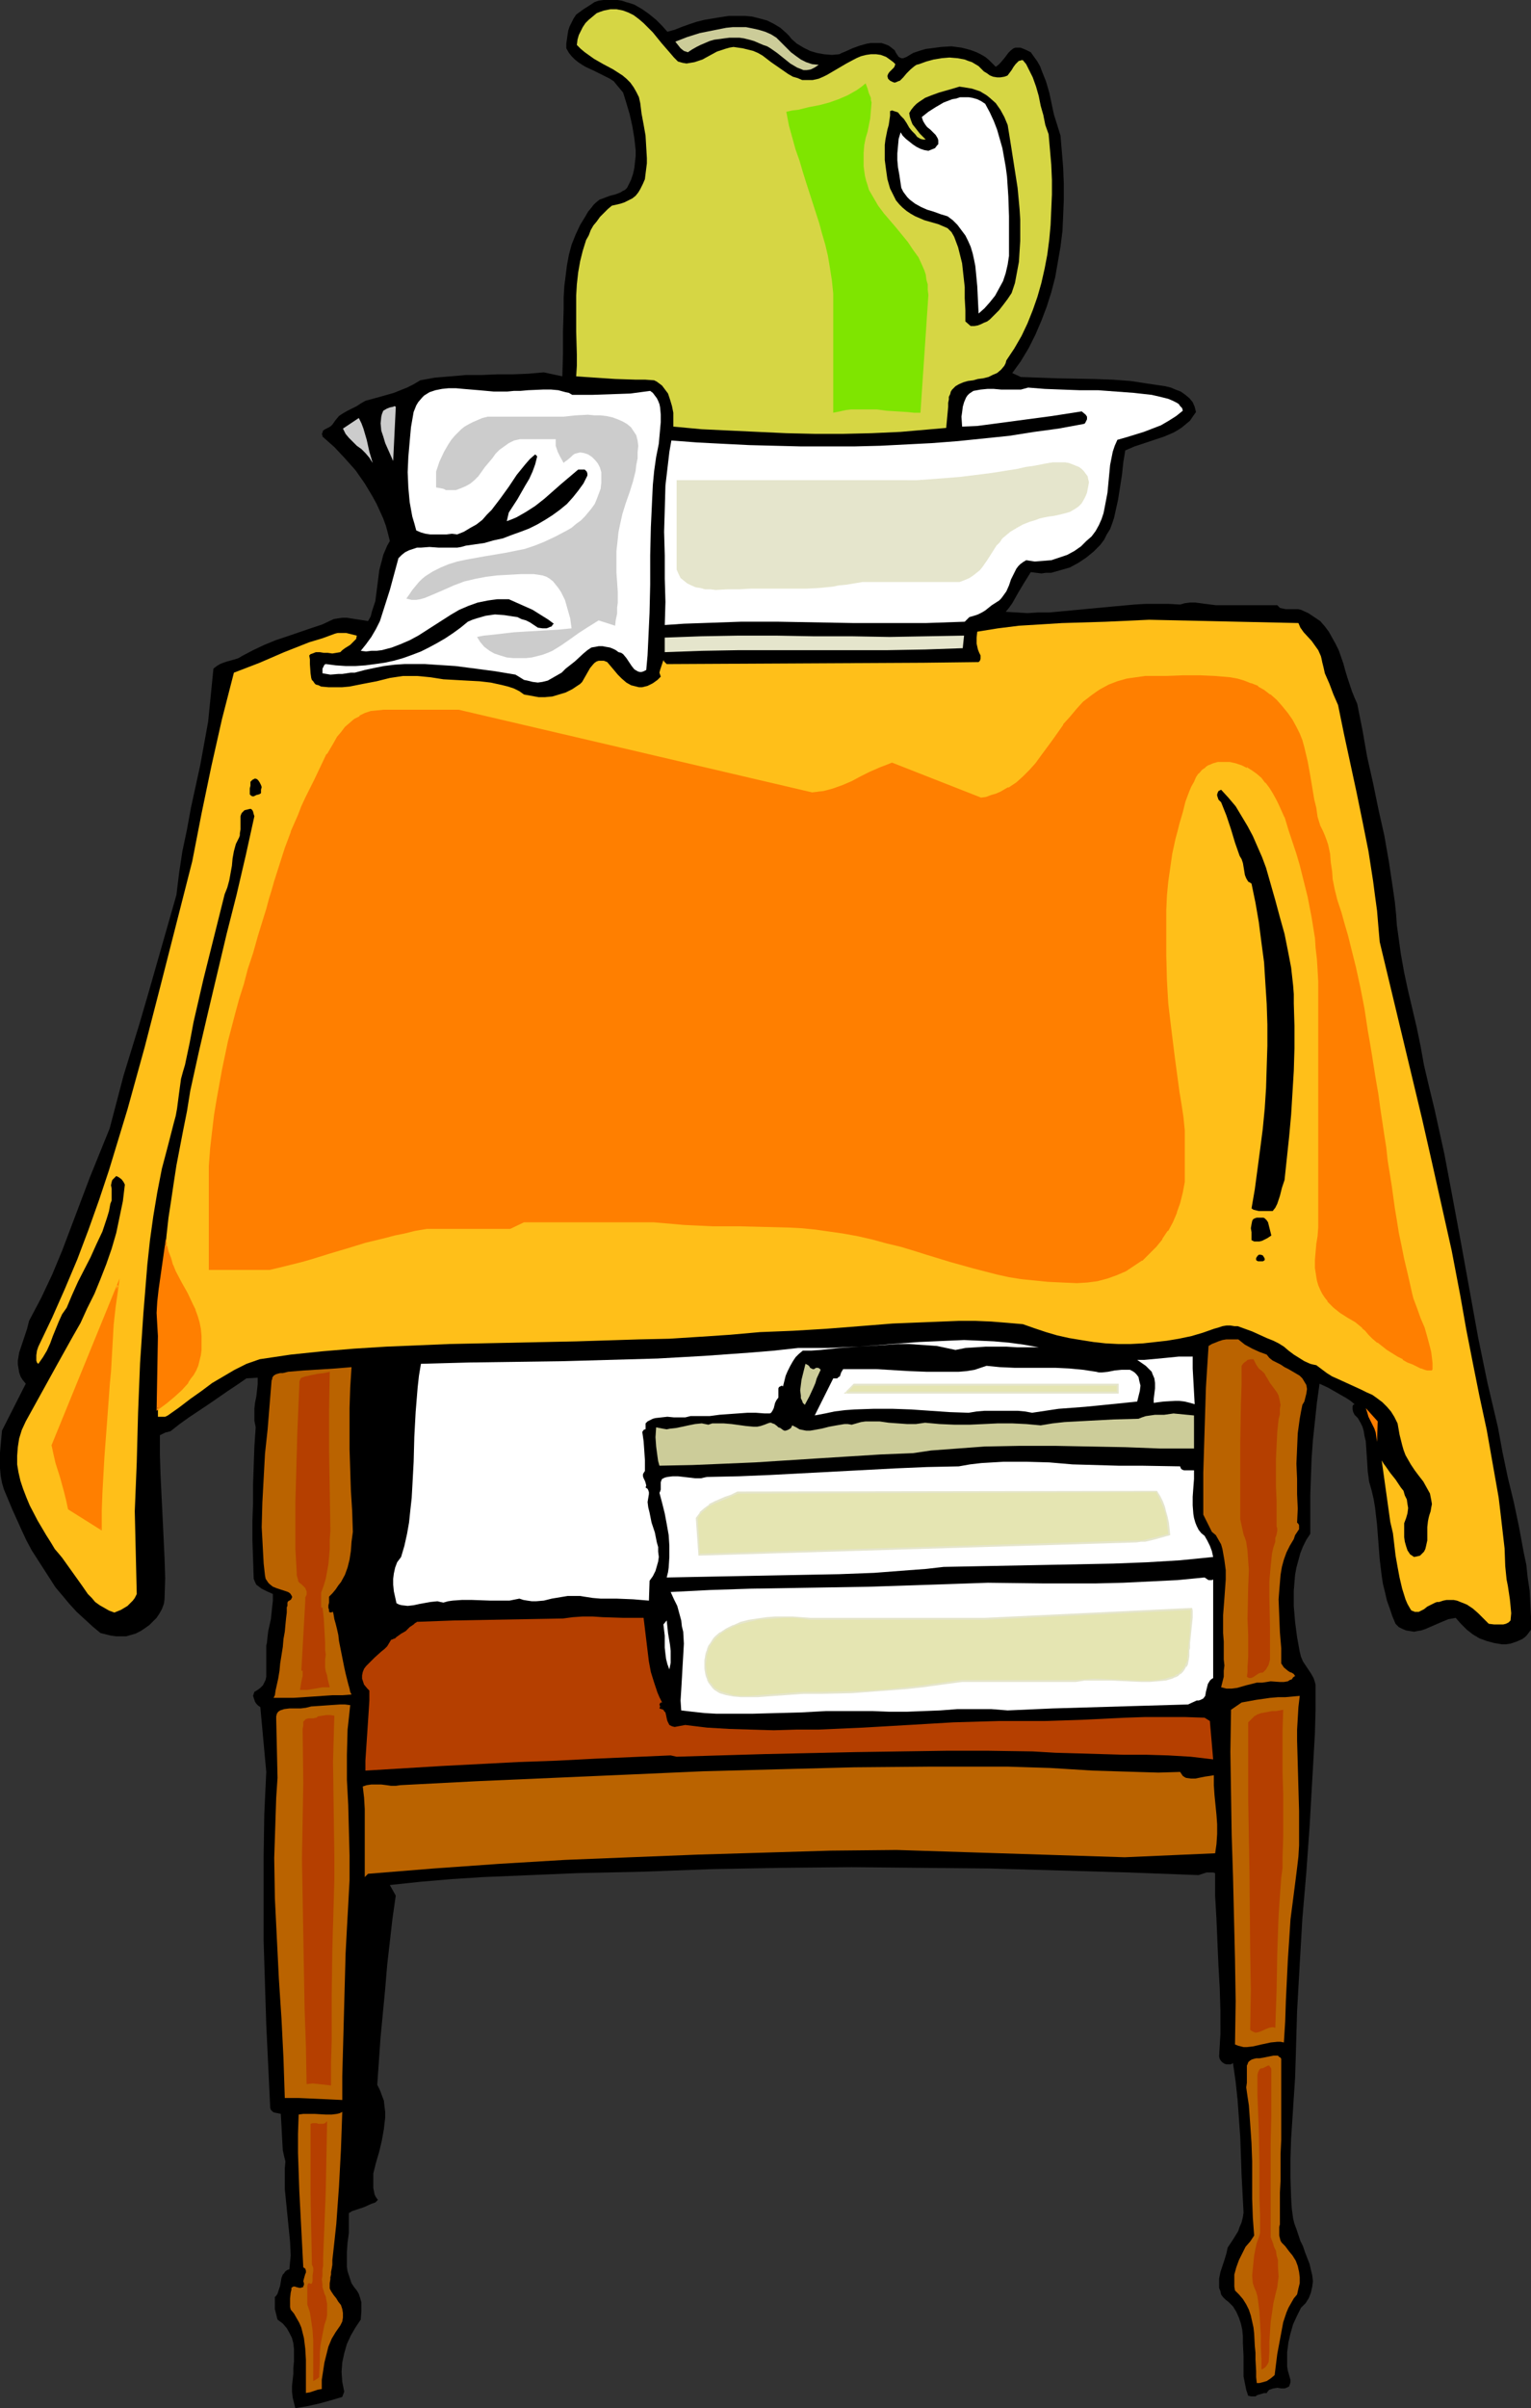
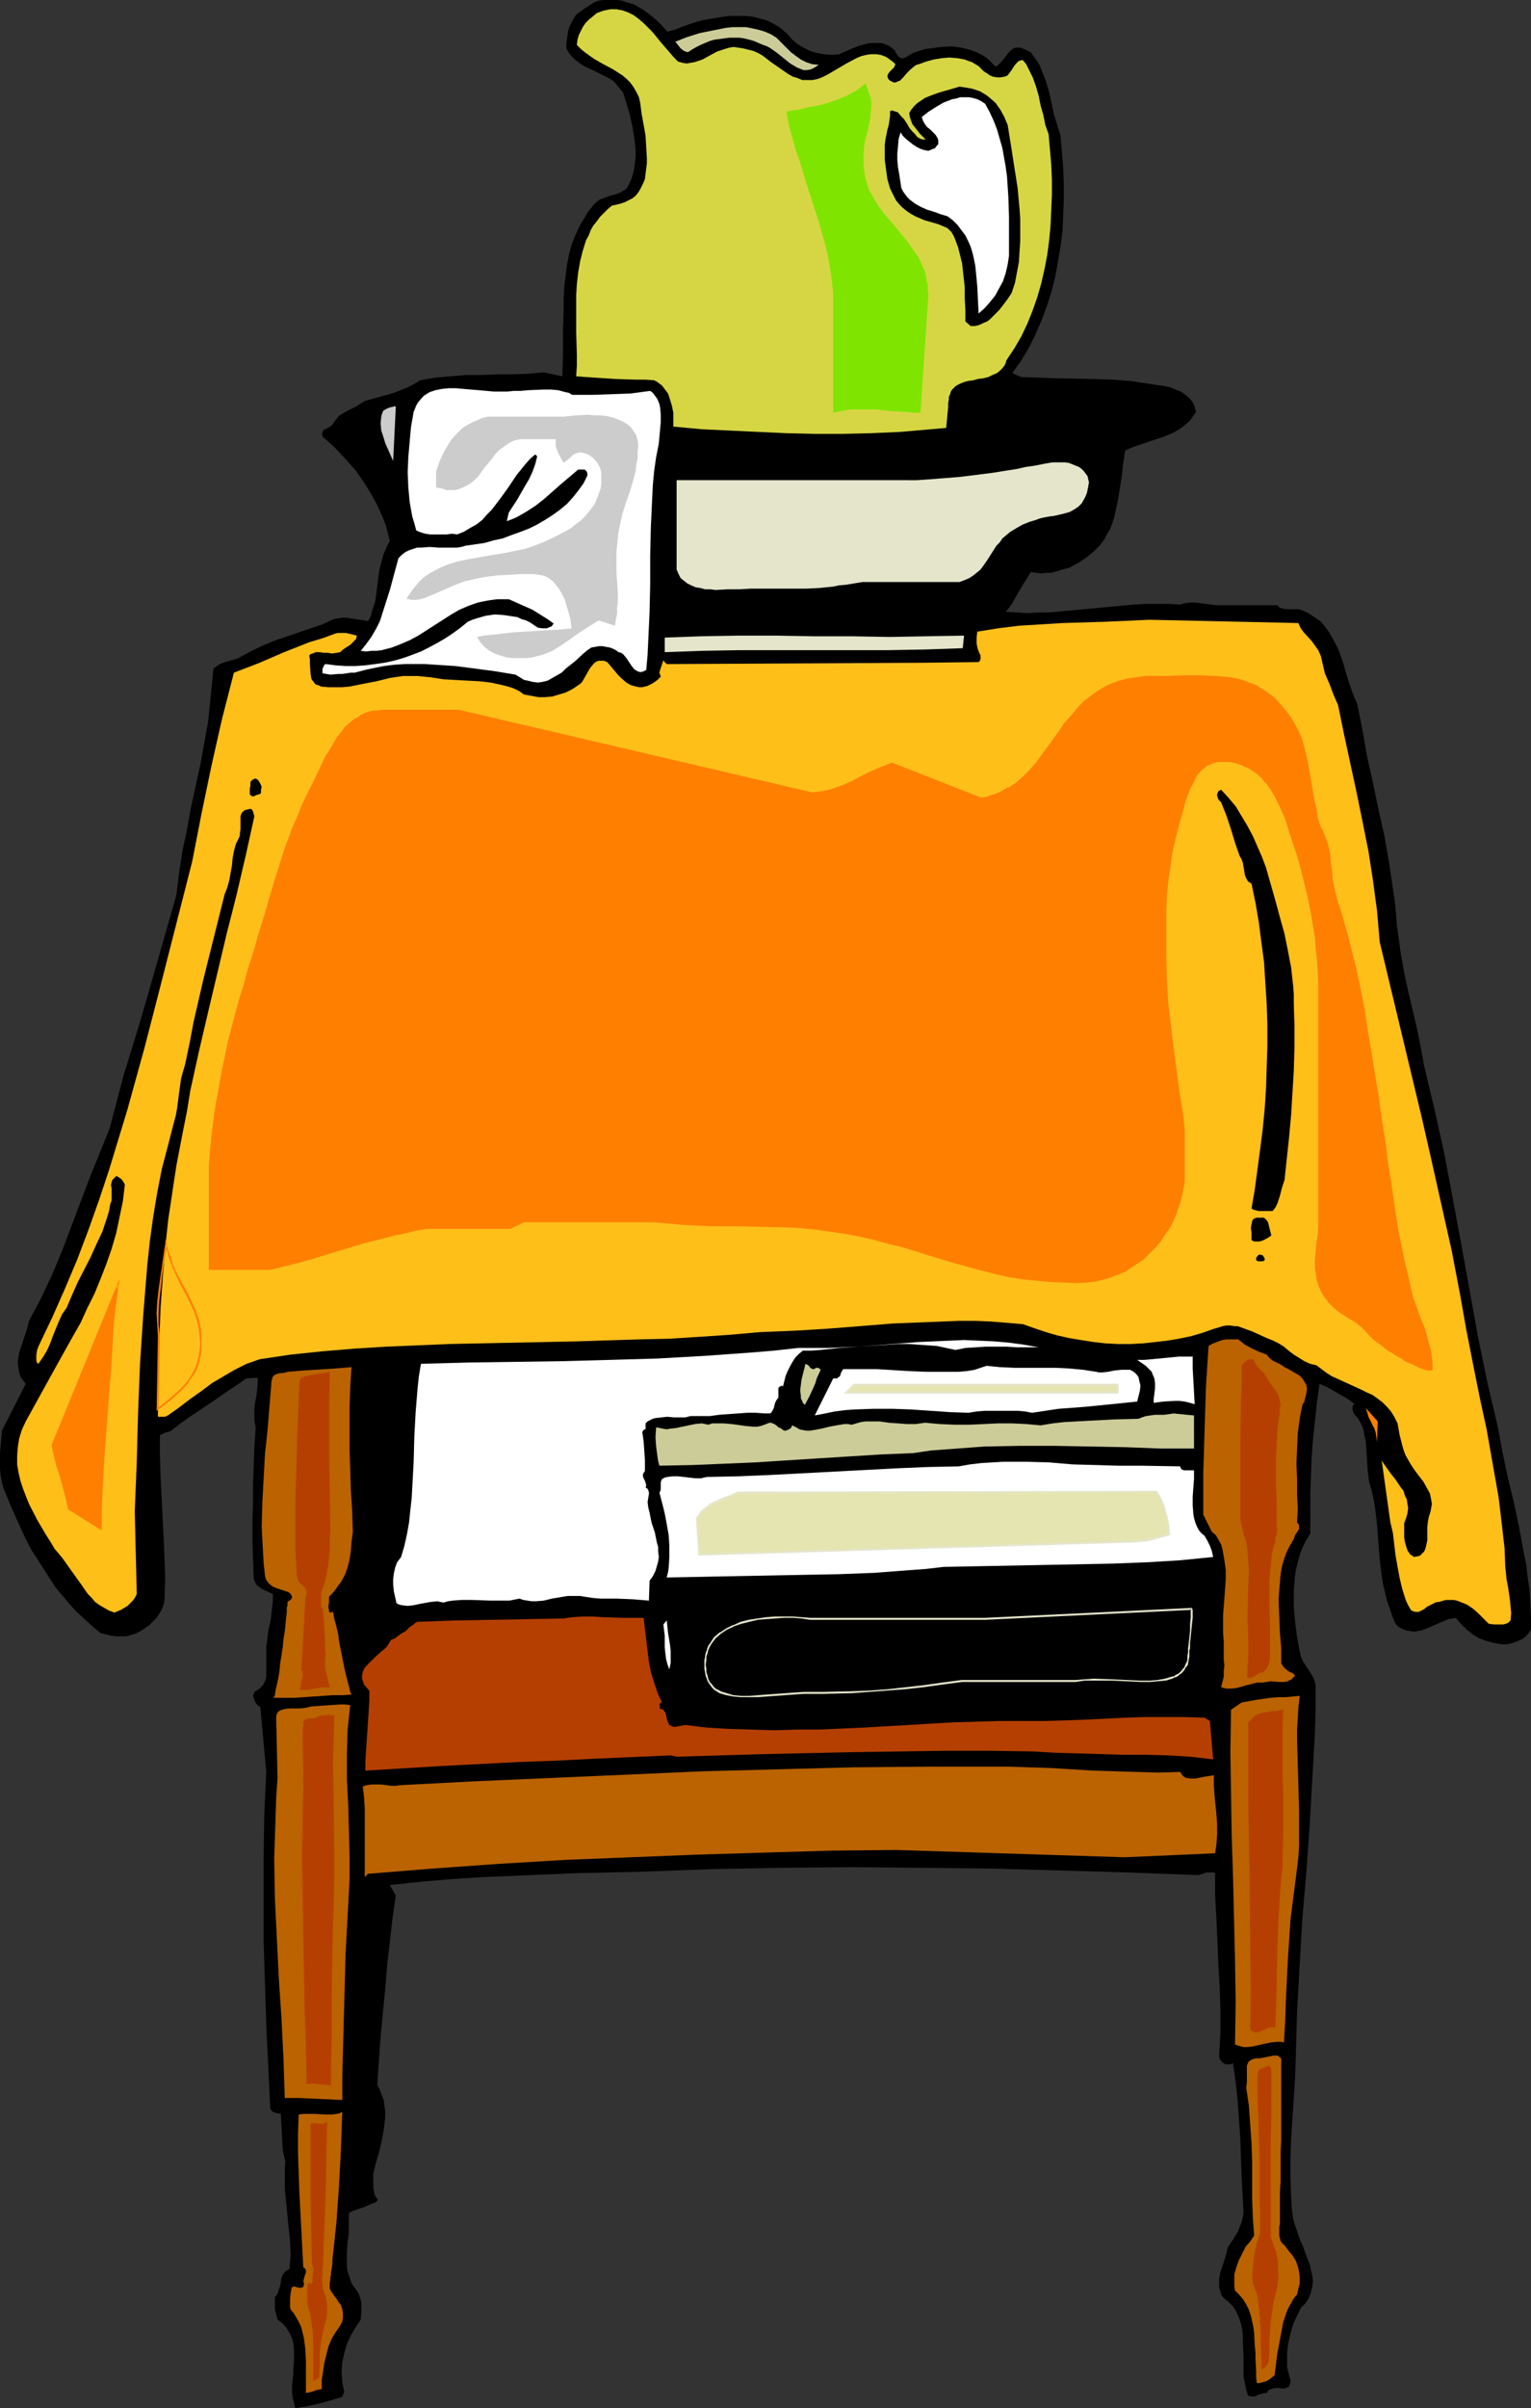
<svg xmlns="http://www.w3.org/2000/svg" xmlns:ns1="http://sodipodi.sourceforge.net/DTD/sodipodi-0.dtd" xmlns:ns2="http://www.inkscape.org/namespaces/inkscape" version="1.0" width="99.042mm" height="155.668mm" id="svg54" ns1:docname="Table &amp; Water Pitcher.wmf">
  <rect width="100%" height="100%" fill="#333333" stroke="none" />
  <ns1:namedview id="namedview54" pagecolor="#ffffff" bordercolor="#000000" borderopacity="0.25" ns2:showpageshadow="2" ns2:pageopacity="0.0" ns2:pagecheckerboard="0" ns2:deskcolor="#d1d1d1" ns2:document-units="mm" />
  <defs id="defs1">
    <pattern id="WMFhbasepattern" patternUnits="userSpaceOnUse" width="6" height="6" x="0" y="0" />
  </defs>
  <path style="fill:#000000;fill-opacity:1;fill-rule:evenodd;stroke:none" d="m 163.175,7.756 1.777,-0.485 1.616,-0.646 1.777,-0.646 1.939,-0.646 1.939,-0.485 1.939,-0.323 1.939,-0.323 2.1,-0.323 h 1.939 1.939 l 1.777,0.162 1.939,0.485 1.777,0.485 1.616,0.808 1.616,0.97 1.454,1.293 0.646,0.646 0.646,0.808 1.292,1.131 1.616,0.97 1.616,0.808 1.616,0.485 1.777,0.323 1.939,0.162 1.777,-0.162 0.646,-0.323 0.808,-0.323 1.777,-0.808 1.777,-0.646 1.777,-0.485 0.969,-0.162 h 0.808 0.969 0.808 l 0.969,0.323 0.808,0.323 0.646,0.485 0.808,0.646 0.323,0.646 0.323,0.485 0.323,0.485 0.323,0.162 0.323,0.162 h 0.485 l 0.808,-0.323 0.808,-0.485 0.808,-0.485 0.969,-0.323 0.969,-0.323 1.131,-0.323 1.292,-0.162 2.423,-0.323 2.585,-0.162 2.423,0.323 1.292,0.323 1.131,0.323 1.292,0.485 0.969,0.485 1.131,0.646 0.969,0.808 0.808,0.808 0.808,0.808 0.646,-0.485 0.485,-0.485 0.969,-1.131 0.969,-1.293 0.646,-0.646 0.646,-0.485 0.485,-0.162 h 0.485 0.646 l 0.485,0.162 1.131,0.485 0.969,0.485 0.808,1.131 0.808,1.131 0.646,1.131 0.485,1.293 0.969,2.424 0.808,2.747 1.131,5.333 0.808,2.585 0.808,2.585 0.323,3.878 0.323,3.878 0.162,4.04 v 3.878 l -0.162,3.878 -0.162,3.717 -0.485,3.878 -0.646,3.717 -0.646,3.717 -0.969,3.717 -1.131,3.555 -1.292,3.393 -1.454,3.393 -1.616,3.232 -1.939,3.232 -2.1,2.909 2.1,0.97 9.047,0.323 8.886,0.162 4.524,0.162 4.362,0.323 4.201,0.646 4.362,0.646 1.292,0.323 1.131,0.485 1.292,0.485 1.131,0.808 0.969,0.808 0.808,0.97 0.485,1.131 0.162,0.646 0.162,0.646 -0.808,1.131 -0.646,0.97 -0.969,0.808 -0.969,0.808 -0.969,0.646 -1.131,0.646 -2.262,0.97 -2.423,0.808 -2.423,0.808 -2.423,0.808 -2.262,0.97 -0.485,2.909 -0.323,3.07 -0.485,3.07 -0.485,3.07 -0.646,2.909 -0.323,1.454 -0.485,1.454 -0.485,1.293 -0.808,1.293 -0.646,1.293 -0.969,1.293 -1.616,1.616 -1.777,1.454 -1.939,1.293 -2.1,1.131 -1.131,0.323 -1.131,0.323 -1.131,0.323 -1.131,0.323 h -1.292 l -1.131,0.162 -1.292,-0.162 -1.292,-0.162 -0.808,1.293 -0.808,1.293 -1.454,2.424 -1.454,2.585 -0.808,1.131 -0.808,0.97 2.747,0.162 2.585,0.162 2.585,-0.162 h 2.747 l 5.17,-0.485 5.17,-0.485 5.17,-0.485 5.331,-0.485 2.747,-0.162 h 2.747 2.747 l 2.908,0.162 1.131,-0.323 1.292,-0.162 h 1.292 l 1.292,0.162 1.131,0.162 1.292,0.162 1.292,0.162 h 1.292 13.733 l 0.646,0.646 0.646,0.162 0.808,0.162 h 0.646 0.808 1.454 l 0.808,0.162 1.777,0.808 1.454,0.97 1.454,0.97 1.131,1.293 0.969,1.293 0.808,1.454 0.808,1.454 0.808,1.616 1.131,3.232 0.485,1.778 0.485,1.616 1.131,3.393 0.646,1.616 0.646,1.454 1.292,6.464 1.131,6.464 1.454,6.464 1.292,6.302 1.454,6.464 1.131,6.464 0.969,6.464 0.485,3.393 0.323,3.232 0.162,2.424 0.323,2.262 0.646,4.686 0.808,4.525 0.969,4.525 2.1,8.888 0.969,4.686 0.808,4.525 1.292,5.494 1.292,5.332 2.423,10.988 2.1,11.15 2.1,11.311 4.039,22.3 2.262,10.988 1.292,5.494 1.292,5.494 1.131,6.14 1.292,6.14 1.454,5.979 1.292,6.14 1.131,6.14 0.646,3.07 0.323,3.07 0.485,3.232 0.162,3.07 0.162,3.232 v 3.232 l -0.485,0.646 -0.485,0.646 -0.485,0.485 -0.646,0.485 -1.454,0.646 -1.454,0.485 -1.131,0.162 h -0.969 l -1.939,-0.323 -1.777,-0.485 -1.777,-0.646 -1.616,-0.97 -1.454,-1.131 -1.454,-1.454 -1.292,-1.454 -0.808,0.162 -0.969,0.162 -1.939,0.808 -3.716,1.616 -0.969,0.323 -0.969,0.162 -0.808,0.162 -0.969,-0.162 -0.969,-0.162 -0.808,-0.323 -0.969,-0.485 -0.808,-0.808 -0.808,-1.939 -0.646,-1.939 -0.646,-1.778 -0.485,-2.101 -0.485,-1.939 -0.323,-2.101 -0.485,-4.04 -0.323,-4.201 -0.323,-4.201 -0.485,-4.201 -0.323,-1.939 -0.485,-2.101 -0.323,-1.131 -0.323,-1.131 -0.162,-1.293 -0.162,-1.131 -0.162,-2.585 -0.162,-2.424 -0.162,-2.424 -0.323,-1.293 -0.162,-1.131 -0.323,-1.131 -0.485,-0.97 -0.646,-1.131 -0.808,-0.808 -0.323,-0.646 -0.162,-0.646 v -0.323 -0.485 l 0.162,-0.323 0.323,-0.162 -0.969,-0.808 -0.969,-0.646 -2.262,-1.293 -1.131,-0.646 -1.131,-0.646 -2.1,-0.97 -0.646,4.686 -0.485,4.525 -0.485,4.525 -0.323,4.525 -0.162,4.363 -0.162,4.686 v 4.525 4.848 l -0.969,1.454 -0.808,1.616 -0.646,1.616 -0.485,1.778 -0.485,1.778 -0.323,1.778 -0.162,1.939 -0.162,1.939 v 1.778 1.939 l 0.323,3.878 0.485,3.717 0.646,3.555 0.162,0.646 0.162,0.646 0.485,1.131 0.646,0.97 0.646,0.97 0.646,0.97 0.646,1.131 0.323,0.97 0.162,0.646 v 0.485 5.817 l -0.162,5.656 -0.646,11.311 -0.646,11.311 -0.808,11.311 -0.969,11.311 -0.646,11.15 -0.646,11.473 -0.162,5.656 -0.162,5.656 -0.162,5.009 -0.323,4.848 -0.323,5.009 -0.323,4.848 -0.162,4.848 v 4.848 l 0.162,4.848 0.162,2.585 0.323,2.424 0.323,1.293 0.485,1.293 0.969,2.909 0.646,1.293 0.485,1.454 1.131,2.909 0.323,1.454 0.323,1.293 0.162,1.454 -0.162,1.293 -0.323,1.454 -0.485,1.293 -0.808,1.293 -0.646,0.646 -0.485,0.485 -0.969,1.939 -0.969,2.101 -0.646,2.262 -0.485,2.101 -0.323,2.424 v 2.262 1.293 l 0.162,0.97 0.323,1.131 0.323,1.131 v 0.646 l -0.162,0.485 -0.162,0.485 -0.323,0.162 -0.323,0.162 -0.485,0.162 h -0.808 l -0.969,-0.162 -0.969,0.162 -0.485,0.162 -0.485,0.162 -0.323,0.323 -0.323,0.485 h -0.646 l -0.485,0.162 -1.131,0.323 -0.485,0.323 h -0.646 -0.485 l -0.646,-0.162 -0.485,-1.454 -0.323,-1.616 -0.323,-1.616 v -1.616 -3.232 l -0.162,-3.393 v -1.616 l -0.162,-1.616 -0.323,-1.454 -0.485,-1.454 -0.646,-1.454 -0.808,-1.293 -1.131,-1.131 -0.646,-0.485 -0.646,-0.646 -0.485,-0.646 -0.162,-0.808 -0.323,-0.808 v -0.808 -1.454 l 0.323,-1.616 0.485,-1.454 0.485,-1.454 0.485,-1.616 0.323,-1.454 1.292,-1.939 1.292,-2.101 0.323,-0.97 0.485,-1.131 0.323,-1.293 0.162,-1.131 -0.485,-9.211 -0.323,-9.211 -0.323,-4.525 -0.323,-4.525 -0.485,-4.525 -0.646,-4.525 -0.485,0.323 h -0.485 -0.646 l -0.485,-0.162 -0.485,-0.323 -0.323,-0.323 -0.323,-0.485 -0.162,-0.646 0.323,-5.494 V 491.237 l -0.162,-5.494 -0.323,-5.656 -0.485,-11.311 -0.323,-5.656 v -5.494 l -0.485,-0.162 h -0.646 -0.969 l -0.969,0.323 -0.969,0.323 -17.125,-0.646 -16.964,-0.485 -16.964,-0.485 -16.802,-0.162 -16.964,-0.162 -17.125,0.162 -8.563,0.162 -8.724,0.162 -8.724,0.323 -8.724,0.323 -7.593,0.162 -7.593,0.162 -7.593,0.323 -7.755,0.323 -7.755,0.323 -7.593,0.485 -7.593,0.646 -7.593,0.808 1.454,2.585 -0.808,5.656 -0.646,5.656 -0.646,5.656 -0.485,5.817 -1.131,11.796 -0.808,11.635 0.646,1.293 0.485,1.293 0.485,1.293 0.162,1.454 0.162,1.293 v 1.454 l -0.162,1.293 -0.162,1.454 -0.485,2.747 -0.646,2.747 -0.808,2.747 -0.646,2.585 v 1.778 1.778 l 0.162,0.808 0.162,0.808 0.323,0.646 0.485,0.646 -0.646,0.646 -0.969,0.323 -1.777,0.808 -1.939,0.646 -0.969,0.323 -0.808,0.485 v 2.424 2.424 l -0.323,2.424 -0.162,2.262 v 2.424 1.131 l 0.162,1.131 0.323,0.97 0.323,0.97 0.323,0.97 0.646,0.97 0.646,0.808 0.485,0.808 0.323,0.97 0.323,1.131 v 0.97 1.131 l -0.162,2.101 -1.292,1.939 -1.131,1.939 -0.969,2.101 -0.646,2.262 -0.485,2.262 -0.162,2.262 0.162,2.424 0.485,2.424 -0.485,1.293 -2.747,0.808 -2.908,0.808 -2.908,0.646 -2.908,0.485 -0.323,-1.293 -0.323,-1.293 -0.162,-1.454 v -1.454 l 0.323,-2.909 v -1.454 l 0.162,-1.616 v -1.454 -1.454 l -0.162,-1.454 -0.323,-1.293 -0.646,-1.293 -0.646,-1.131 -0.969,-1.131 -0.646,-0.485 -0.646,-0.485 -0.323,-1.293 -0.323,-1.293 v -1.454 -1.454 l 0.323,-0.323 0.323,-0.485 0.323,-0.97 0.323,-0.97 0.323,-1.939 0.323,-0.808 0.323,-0.323 0.323,-0.485 0.485,-0.323 0.485,-0.162 0.162,-1.778 0.162,-1.616 -0.162,-3.393 -0.646,-6.464 -0.323,-3.232 -0.323,-3.232 v -3.232 -1.616 l 0.162,-1.778 -0.323,-1.293 -0.323,-1.454 -0.162,-2.909 -0.162,-3.07 -0.162,-2.909 -1.616,-0.323 -0.323,-0.162 -0.323,-0.323 -0.162,-0.162 -0.162,-0.485 -0.969,-20.36 -0.323,-10.18 -0.323,-10.342 v -10.342 -10.18 l 0.162,-10.342 0.485,-10.342 -1.454,-15.836 -0.485,-0.323 -0.485,-0.485 -0.323,-0.485 -0.162,-0.485 -0.162,-0.485 -0.162,-0.485 0.162,-0.485 0.162,-0.485 0.808,-0.485 0.646,-0.485 0.646,-0.646 0.323,-0.646 0.323,-0.646 0.162,-0.808 v -1.616 -1.616 -1.778 -1.778 -0.808 l 0.162,-0.646 0.162,-1.616 0.162,-1.293 0.646,-2.909 0.323,-3.07 0.162,-1.454 v -1.616 l -1.454,-0.646 -1.292,-0.646 -0.646,-0.485 -0.646,-0.485 -0.323,-0.646 -0.323,-0.808 -0.162,-4.848 -0.162,-4.686 v -4.525 l 0.162,-4.525 v -4.525 l 0.162,-4.525 0.162,-4.686 0.323,-4.686 -0.323,-1.616 v -1.454 -1.454 l 0.162,-1.454 0.323,-1.616 0.323,-2.909 v -1.616 l -2.747,0.162 -2.1,1.454 -2.423,1.616 -4.685,3.232 -4.847,3.232 -2.262,1.616 -2.262,1.778 -0.646,0.162 -0.646,0.162 -0.646,0.323 -0.646,0.323 v 4.848 l 0.162,5.009 0.485,9.857 0.485,10.18 0.162,5.009 -0.162,5.171 -0.162,1.131 -0.485,1.293 -0.646,1.131 -0.646,0.97 -0.969,0.97 -0.808,0.808 -1.131,0.808 -0.969,0.646 -1.292,0.646 -1.131,0.323 -1.131,0.323 h -1.292 -1.131 l -1.292,-0.162 -2.585,-0.646 -1.939,-1.616 -1.939,-1.778 -1.939,-1.778 -1.777,-1.939 -1.616,-1.939 -1.777,-2.101 -1.454,-2.262 -1.454,-2.262 -1.454,-2.262 -1.454,-2.262 L 6.462,376.346 5.331,373.922 3.07,368.913 0.969,363.903 0.485,362.287 0.162,360.51 0,358.732 v -1.939 -1.939 l 0.162,-1.778 0.162,-1.778 0.162,-1.778 5.816,-11.473 -0.808,-0.97 -0.485,-0.808 -0.323,-0.97 -0.162,-0.97 -0.162,-0.97 v -0.97 l 0.162,-0.97 0.162,-0.97 0.646,-1.939 1.292,-3.878 0.485,-1.939 1.454,-2.747 1.454,-2.747 2.747,-5.817 2.423,-5.817 2.262,-5.979 4.524,-11.958 2.423,-5.979 2.423,-5.979 3.393,-12.927 1.939,-6.302 1.939,-6.302 2.262,-7.756 4.524,-15.836 2.262,-7.918 0.646,-5.332 0.808,-5.333 1.131,-5.333 0.969,-5.333 2.262,-10.342 0.969,-5.332 0.969,-5.333 1.292,-12.927 0.808,-0.646 0.808,-0.485 0.808,-0.323 0.969,-0.323 1.777,-0.485 0.969,-0.323 0.808,-0.485 2.747,-1.454 2.747,-1.293 2.747,-1.131 2.908,-0.97 5.655,-1.939 2.908,-0.97 2.747,-1.293 0.969,-0.162 1.131,-0.162 h 1.131 l 0.969,0.162 2.1,0.323 1.131,0.162 0.969,0.162 0.646,-1.131 0.323,-1.293 0.808,-2.424 0.646,-5.009 0.323,-2.585 0.646,-2.424 0.323,-1.293 0.485,-1.131 0.485,-1.131 0.646,-1.131 -0.485,-1.939 -0.485,-1.778 -0.646,-1.778 -0.808,-1.778 -0.808,-1.778 -0.969,-1.778 -0.969,-1.616 -0.969,-1.616 -2.262,-3.232 -2.585,-2.909 -2.585,-2.747 -1.454,-1.293 -1.454,-1.293 v -0.323 l -0.162,-0.162 0.162,-0.485 0.162,-0.485 0.485,-0.323 0.969,-0.485 0.485,-0.323 0.323,-0.323 0.808,-1.131 0.808,-0.97 0.969,-0.646 1.131,-0.646 2.262,-1.131 0.969,-0.646 1.131,-0.646 3.554,-0.97 3.393,-0.97 1.616,-0.646 1.616,-0.646 1.616,-0.808 1.616,-0.97 3.554,-0.646 3.877,-0.323 3.716,-0.323 h 3.877 l 3.716,-0.162 h 3.877 l 3.877,-0.162 3.716,-0.323 4.524,0.97 0.162,-5.494 V 80.957 l 0.162,-5.494 v -2.747 l 0.162,-2.747 0.323,-2.585 0.323,-2.585 0.485,-2.585 0.646,-2.424 0.969,-2.424 1.131,-2.424 1.292,-2.101 0.646,-1.131 0.808,-0.97 0.485,-0.646 0.485,-0.485 0.969,-0.808 1.292,-0.485 1.292,-0.485 1.292,-0.323 1.292,-0.485 0.485,-0.323 0.646,-0.323 0.485,-0.485 0.323,-0.646 0.646,-1.293 0.485,-1.454 0.323,-1.454 0.162,-1.454 0.162,-1.454 v -1.454 l -0.323,-2.909 -0.485,-2.909 -0.646,-2.909 -0.808,-2.747 -0.808,-2.585 -0.808,-0.97 -0.808,-0.97 -0.646,-0.808 -0.969,-0.646 -1.939,-0.97 -1.939,-0.97 -2.1,-0.97 -0.808,-0.485 -0.969,-0.646 -0.808,-0.646 -0.808,-0.808 -0.646,-0.808 -0.646,-1.131 v -1.131 l 0.162,-1.131 0.162,-1.131 0.162,-0.97 0.323,-0.97 0.485,-0.97 0.485,-0.97 0.646,-0.97 1.777,-1.293 1.777,-1.131 0.969,-0.646 0.969,-0.323 L 147.504,0 h 1.131 1.131 1.131 l 1.131,0.162 0.969,0.323 1.131,0.323 0.969,0.323 1.939,1.131 1.616,1.131 1.777,1.454 1.454,1.454 z" id="path1" />
  <path style="fill:#d6d644;fill-opacity:1;fill-rule:evenodd;stroke:none" d="m 165.76,15.028 1.131,0.323 0.969,0.162 0.969,-0.162 0.969,-0.162 0.969,-0.323 0.969,-0.323 1.777,-0.97 1.777,-0.97 0.969,-0.323 0.969,-0.323 1.131,-0.323 0.969,-0.162 1.131,0.162 1.131,0.162 1.292,0.323 1.292,0.323 1.131,0.485 1.131,0.646 2.1,1.616 2.1,1.454 2.1,1.454 1.131,0.646 1.131,0.323 1.131,0.485 h 1.292 1.292 l 1.454,-0.323 1.131,-0.485 0.969,-0.485 4.685,-2.747 2.423,-1.293 1.131,-0.485 1.292,-0.323 1.131,-0.162 h 1.292 l 1.131,0.162 1.292,0.485 1.131,0.808 0.646,0.485 0.485,0.485 -0.162,0.485 -0.162,0.323 -0.808,0.808 -0.323,0.323 -0.323,0.485 -0.162,0.485 0.162,0.646 0.485,0.485 0.646,0.323 0.485,0.162 0.485,-0.162 0.323,-0.162 0.485,-0.162 0.808,-0.808 0.808,-0.97 0.969,-0.97 0.969,-0.808 0.485,-0.323 0.646,-0.162 1.777,-0.646 1.777,-0.485 1.939,-0.323 1.939,-0.162 1.939,0.162 1.777,0.323 0.808,0.323 0.969,0.323 0.808,0.485 0.808,0.485 1.292,1.293 0.808,0.485 0.646,0.485 0.808,0.323 0.969,0.162 h 0.808 l 0.969,-0.162 0.485,-0.162 0.323,-0.162 0.485,-0.646 0.485,-0.646 0.485,-0.808 0.485,-0.646 0.485,-0.485 0.323,-0.323 h 0.162 l 0.485,-0.162 h 0.323 l 0.808,0.97 0.485,0.97 1.131,2.262 0.808,2.262 0.646,2.262 0.485,2.424 0.646,2.262 0.485,2.424 0.808,2.262 0.323,3.717 0.323,3.717 0.162,3.717 v 3.555 l -0.162,3.717 -0.162,3.717 -0.323,3.555 -0.485,3.717 -0.646,3.393 -0.808,3.555 -0.969,3.393 -1.131,3.232 -1.292,3.232 -1.454,3.07 -1.777,3.07 -1.939,2.909 -0.162,0.646 -0.323,0.646 -0.808,0.97 -0.969,0.808 -1.131,0.485 -0.969,0.485 -1.292,0.323 -1.292,0.162 -1.131,0.323 -1.292,0.162 -1.131,0.323 -1.131,0.485 -0.808,0.485 -0.808,0.808 -0.323,0.485 -0.162,0.646 -0.323,0.646 v 0.646 l -0.162,0.808 v 0.97 l -0.485,5.171 -11.148,0.97 -7.109,0.323 -6.947,0.162 h -6.947 l -6.947,-0.162 -6.947,-0.323 -6.947,-0.323 -6.785,-0.323 -6.947,-0.646 v -1.616 -1.778 l -0.323,-1.616 -0.485,-1.616 -0.485,-1.454 -0.485,-0.646 -0.485,-0.646 -0.485,-0.646 -0.646,-0.485 -0.646,-0.485 -0.646,-0.323 -2.262,-0.162 h -2.423 l -4.847,-0.162 -4.847,-0.323 -2.423,-0.162 -2.262,-0.162 0.162,-2.585 v -2.747 l -0.162,-5.656 v -5.817 -2.909 l 0.162,-2.747 0.323,-2.909 0.485,-2.747 0.646,-2.585 0.808,-2.585 0.646,-1.131 0.485,-1.293 0.646,-1.131 0.808,-0.97 0.808,-1.131 0.969,-0.97 0.969,-0.97 0.969,-0.808 2.1,-0.485 0.969,-0.323 0.969,-0.485 0.969,-0.485 0.808,-0.646 0.646,-0.808 0.485,-0.808 0.646,-1.293 0.485,-1.131 0.162,-1.293 0.162,-1.293 0.162,-1.293 v -1.293 l -0.162,-2.747 -0.162,-2.747 -0.485,-2.747 -0.485,-2.585 -0.323,-2.585 -0.323,-1.454 -0.646,-1.293 -0.646,-1.131 -0.808,-1.131 -0.969,-0.97 -0.969,-0.808 -2.262,-1.454 -2.423,-1.293 -2.262,-1.293 -1.131,-0.808 -1.131,-0.808 -0.969,-0.808 -0.969,-0.97 0.162,-1.293 0.323,-1.131 0.485,-0.97 0.485,-0.97 0.646,-0.97 0.808,-0.808 1.939,-1.616 0.808,-0.323 0.969,-0.323 0.808,-0.162 0.808,-0.162 h 0.808 0.646 l 1.616,0.323 1.292,0.485 1.292,0.646 1.292,0.97 1.131,0.97 1.131,1.131 1.131,1.131 2.1,2.585 2.1,2.424 0.969,1.131 z" id="path2" />
  <path style="fill:#cccc99;fill-opacity:1;fill-rule:evenodd;stroke:none" d="m 200.172,15.836 -0.969,0.646 -0.969,0.485 -0.969,0.162 h -0.808 l -0.808,-0.323 -0.808,-0.323 -0.808,-0.485 -0.808,-0.485 -1.616,-1.293 -0.808,-0.646 -0.808,-0.646 -1.616,-1.131 -0.808,-0.485 -0.969,-0.323 -1.131,-0.485 -1.131,-0.485 -1.131,-0.323 -1.292,-0.323 -1.131,-0.162 h -1.292 -1.131 l -1.292,0.162 -1.131,0.162 -1.292,0.162 -1.131,0.323 -1.131,0.485 -1.131,0.485 -0.969,0.485 -1.131,0.646 -0.969,0.646 -0.485,-0.162 -0.485,-0.162 -0.808,-0.646 -0.646,-0.808 -0.646,-0.808 2.908,-1.131 3.07,-0.97 3.231,-0.646 1.616,-0.323 1.616,-0.323 1.616,-0.162 h 1.616 1.616 l 1.616,0.323 1.454,0.323 1.616,0.485 1.454,0.646 1.292,0.808 1.292,1.293 1.131,1.131 1.131,1.131 1.292,0.97 1.131,0.808 1.292,0.646 1.454,0.485 z" id="path3" />
  <path style="fill:#000000;fill-opacity:1;fill-rule:evenodd;stroke:none" d="m 246.378,30.541 0.808,5.009 0.808,5.171 0.808,5.171 0.485,5.171 0.162,2.585 v 2.585 2.585 l -0.162,2.585 -0.162,2.585 -0.485,2.585 -0.485,2.585 -0.808,2.424 -0.969,1.454 -0.969,1.293 -1.131,1.454 -1.131,1.131 -1.131,1.131 -0.646,0.485 -0.808,0.323 -0.646,0.323 -0.808,0.323 -0.969,0.162 h -0.808 l -1.292,-1.131 v -2.747 l -0.162,-2.909 v -2.747 l -0.323,-2.909 -0.323,-2.909 -0.646,-2.585 -0.323,-1.293 -0.485,-1.293 -0.485,-1.293 -0.646,-1.131 -0.969,-0.97 -1.131,-0.485 -1.131,-0.485 -1.131,-0.323 -1.131,-0.323 -1.131,-0.323 -1.131,-0.485 -1.131,-0.485 -1.131,-0.646 -0.969,-0.646 -0.969,-0.808 -0.808,-0.808 -0.808,-0.97 -0.485,-0.97 -0.485,-0.97 -0.485,-0.97 -0.323,-1.131 -0.323,-1.131 -0.323,-2.262 -0.323,-2.424 v -2.424 -1.293 l 0.162,-1.293 0.485,-2.424 0.323,-1.131 0.162,-1.131 0.162,-1.131 v -1.131 l 0.485,-0.162 0.485,0.162 0.485,0.162 0.485,0.162 0.646,0.808 0.808,0.808 0.646,0.97 0.646,1.131 0.646,0.808 0.808,0.808 0.485,0.646 0.808,0.485 0.646,0.162 h 0.646 l -1.454,-1.454 -1.131,-1.454 -0.646,-0.808 -0.323,-0.808 -0.323,-0.97 -0.162,-0.97 0.485,-0.808 0.646,-0.808 0.646,-0.646 0.646,-0.485 1.454,-0.97 1.616,-0.646 1.777,-0.646 3.393,-0.97 1.616,-0.485 1.131,0.162 0.969,0.162 0.969,0.162 0.969,0.323 0.969,0.323 0.808,0.485 0.808,0.485 0.808,0.646 1.454,1.293 1.131,1.616 0.969,1.778 z" id="path4" />
  <path style="fill:#ffffff;fill-opacity:1;fill-rule:evenodd;stroke:none" d="m 240.885,25.37 1.131,2.101 0.969,2.101 0.808,2.101 0.646,2.262 0.646,2.262 0.808,4.525 0.323,2.424 0.323,4.848 0.162,4.848 v 4.848 4.848 l -0.323,2.101 -0.485,2.101 -0.646,1.939 -0.969,1.778 -0.969,1.778 -1.292,1.616 -1.292,1.454 -1.454,1.293 -0.162,-3.232 -0.162,-3.393 -0.323,-3.393 -0.162,-1.616 -0.323,-1.616 -0.323,-1.454 -0.485,-1.616 -0.646,-1.454 -0.646,-1.293 -0.969,-1.293 -0.969,-1.293 -1.131,-1.131 -1.292,-0.97 -1.616,-0.485 -1.777,-0.646 -1.616,-0.485 -1.454,-0.646 -1.454,-0.808 -1.292,-0.97 -0.646,-0.646 -0.485,-0.646 -0.485,-0.646 -0.485,-0.97 -0.485,-3.232 -0.323,-1.778 -0.162,-1.778 v -1.616 l 0.162,-1.778 0.162,-1.778 0.485,-1.616 0.485,0.808 0.808,0.808 0.808,0.646 0.808,0.646 0.969,0.646 0.969,0.485 0.969,0.323 0.969,0.162 0.808,-0.323 0.808,-0.323 0.485,-0.646 0.323,-0.323 V 34.742 34.257 l -0.162,-0.485 -0.485,-0.808 -0.646,-0.646 -0.646,-0.646 -0.808,-0.646 -0.485,-0.646 -0.485,-0.808 -0.162,-0.485 -0.162,-0.485 1.616,-1.293 1.777,-1.131 1.939,-1.131 2.1,-0.808 0.969,-0.162 0.969,-0.323 h 1.131 0.969 l 0.969,0.162 1.131,0.323 0.969,0.485 z" id="path5" />
-   <path style="fill:#ffffff;fill-opacity:1;fill-rule:evenodd;stroke:none" d="m 251.387,94.692 4.039,0.323 4.201,0.162 4.362,0.162 h 4.524 l 4.362,0.323 4.362,0.323 4.362,0.485 2.1,0.485 1.939,0.485 1.131,0.485 0.969,0.485 0.485,0.323 0.323,0.485 0.485,0.485 0.162,0.646 -1.616,1.293 -1.777,1.131 -1.939,1.131 -2.1,0.808 -2.1,0.808 -2.1,0.646 -2.1,0.646 -2.262,0.646 -0.646,1.454 -0.485,1.454 -0.323,1.616 -0.323,1.616 -0.323,3.393 -0.323,3.393 -0.646,3.393 -0.323,1.616 -0.485,1.454 -0.646,1.454 -0.808,1.454 -0.969,1.293 -1.292,1.131 -1.292,1.293 -1.616,1.131 -1.777,0.97 -1.939,0.646 -1.939,0.646 -1.939,0.162 -2.1,0.162 -2.1,-0.323 -0.808,0.485 -0.646,0.485 -0.485,0.485 -0.485,0.646 -0.646,1.293 -0.646,1.293 -0.485,1.454 -0.646,1.454 -0.808,1.131 -0.485,0.646 -0.485,0.485 -1.777,1.131 -1.616,1.293 -0.808,0.485 -0.969,0.485 -0.969,0.323 -1.131,0.323 -1.131,1.131 -9.37,0.323 h -9.047 -9.047 l -18.095,-0.323 h -9.209 l -9.209,0.323 -4.685,0.162 -4.685,0.323 0.162,-5.656 -0.162,-5.656 v -5.656 l -0.162,-5.817 0.162,-5.494 0.162,-5.817 0.323,-2.747 0.323,-2.747 0.323,-2.747 0.485,-2.747 6.301,0.485 6.301,0.323 6.462,0.323 6.301,0.162 6.462,0.162 h 6.462 6.301 l 6.462,-0.162 6.301,-0.323 6.301,-0.323 6.301,-0.485 6.301,-0.646 6.301,-0.646 6.139,-0.97 5.978,-0.808 6.139,-1.131 0.323,-0.162 0.162,-0.323 0.162,-0.323 0.162,-0.323 v -0.646 l -0.323,-0.485 -0.969,-0.808 -7.27,1.131 -7.27,0.97 -7.27,0.97 -3.716,0.485 -3.716,0.162 -0.162,-2.424 0.162,-1.131 0.162,-1.293 0.323,-1.131 0.485,-1.131 0.323,-0.485 0.485,-0.485 0.485,-0.323 0.485,-0.323 1.777,-0.323 1.616,-0.162 h 1.616 l 1.777,0.162 h 3.231 1.616 z" id="path6" />
  <path style="fill:#ffffff;fill-opacity:1;fill-rule:evenodd;stroke:none" d="m 139.911,96.47 h 4.847 l 4.685,-0.162 4.685,-0.162 2.423,-0.323 2.423,-0.323 0.646,0.485 0.485,0.646 0.485,0.646 0.323,0.646 0.323,0.808 0.162,0.808 0.162,1.778 v 1.778 l -0.162,1.778 -0.162,1.778 -0.162,1.778 -0.646,3.232 -0.485,3.393 -0.323,3.393 -0.162,3.393 -0.323,6.948 -0.162,6.948 v 7.11 l -0.162,6.948 -0.323,6.948 -0.162,3.393 -0.323,3.555 -0.646,0.323 -0.485,0.162 h -0.485 l -0.485,-0.162 -0.808,-0.485 -0.646,-0.808 -0.646,-0.97 -0.646,-0.97 -0.808,-0.97 -0.485,-0.323 -0.646,-0.162 -0.646,-0.485 -0.646,-0.323 -0.808,-0.323 -0.969,-0.162 -0.808,-0.162 h -0.969 l -0.808,0.162 -0.969,0.162 -0.969,0.646 -0.969,0.808 -2.1,1.939 -2.262,1.778 -0.969,0.97 -1.131,0.646 -1.131,0.646 -1.131,0.646 -1.292,0.323 -1.131,0.162 -1.292,-0.162 -1.292,-0.323 -0.808,-0.162 -1.292,-0.808 -0.808,-0.485 -4.847,-0.808 -4.847,-0.646 -5.008,-0.646 -5.008,-0.323 -2.423,-0.162 h -2.585 -2.423 l -2.423,0.162 -2.585,0.323 -2.423,0.485 -2.262,0.485 -2.423,0.646 h -0.969 l -2.1,0.323 h -0.969 l -1.939,0.162 -0.969,-0.162 -0.969,-0.162 v -1.131 l 0.323,-0.646 0.162,-0.323 0.323,-0.162 2.423,0.323 2.423,0.162 h 2.423 l 2.423,-0.162 2.423,-0.323 2.262,-0.323 2.262,-0.485 2.262,-0.646 2.262,-0.808 2.1,-0.808 1.939,-0.97 2.1,-1.131 1.939,-1.131 1.939,-1.293 1.777,-1.293 1.777,-1.454 1.131,-0.485 0.969,-0.323 1.131,-0.323 1.131,-0.323 2.262,-0.323 2.262,0.162 2.1,0.323 1.131,0.162 0.969,0.485 1.131,0.323 0.969,0.485 0.969,0.646 0.969,0.646 1.131,0.162 h 0.969 l 0.485,-0.162 0.323,-0.162 0.485,-0.162 0.162,-0.323 0.323,-0.323 -1.292,-0.97 -1.292,-0.808 -2.585,-1.616 -2.908,-1.293 -2.908,-1.293 h -1.454 -1.292 l -1.292,0.162 -1.131,0.162 -2.423,0.485 -2.262,0.808 -2.262,0.97 -1.939,1.131 -4.039,2.585 -4.039,2.585 -2.1,1.131 -2.262,0.97 -2.1,0.808 -2.423,0.646 -1.292,0.162 H 90.796 l -1.292,0.162 -1.292,-0.162 1.292,-1.616 1.292,-1.778 1.131,-1.939 0.969,-1.939 2.423,-7.595 2.1,-7.756 0.808,-0.808 0.808,-0.646 0.969,-0.485 0.969,-0.323 0.969,-0.323 h 0.969 l 2.1,-0.162 2.262,0.162 h 2.262 2.262 l 0.969,-0.162 1.131,-0.323 4.524,-0.646 2.262,-0.646 2.262,-0.485 2.1,-0.808 2.262,-0.808 2.1,-0.808 1.939,-0.97 1.939,-1.131 1.777,-1.131 1.777,-1.293 1.777,-1.454 1.454,-1.616 1.292,-1.616 1.292,-1.778 0.969,-1.939 v -0.485 l -0.162,-0.485 -0.323,-0.323 -0.162,-0.162 h -0.323 -1.292 l -4.201,3.555 -4.039,3.555 -2.262,1.778 -2.262,1.454 -2.262,1.293 -1.131,0.485 -1.292,0.485 0.485,-2.101 2.1,-3.232 1.939,-3.393 0.969,-1.616 0.808,-1.778 0.646,-1.778 0.485,-1.939 -0.485,-0.485 -1.292,1.131 -1.131,1.293 -2.1,2.585 -1.939,2.909 -2.1,2.909 -2.1,2.747 -1.131,1.131 -1.131,1.293 -1.454,1.131 -1.454,0.808 -1.616,0.97 -1.616,0.646 -1.292,-0.162 -1.292,0.162 h -2.747 -1.292 l -1.131,-0.162 -1.131,-0.323 -1.131,-0.485 -0.485,-1.778 -0.485,-1.616 -0.323,-1.778 -0.323,-1.778 -0.323,-3.555 -0.162,-3.717 0.162,-3.717 0.323,-3.717 0.323,-3.555 0.646,-3.717 0.323,-0.808 0.323,-0.808 0.485,-0.808 0.969,-1.131 0.485,-0.485 1.292,-0.808 1.454,-0.485 1.616,-0.323 1.616,-0.162 h 1.777 l 1.777,0.162 3.877,0.323 1.777,0.162 1.777,0.162 h 1.777 1.616 l 1.616,-0.162 h 0.808 0.808 l 1.777,-0.162 3.716,-0.162 h 1.939 l 1.777,0.162 1.777,0.485 0.808,0.162 z" id="path7" />
  <path style="fill:#cccccc;fill-opacity:1;fill-rule:evenodd;stroke:none" d="m 96.128,112.629 -0.646,-1.454 -0.646,-1.454 -0.646,-1.454 -0.485,-1.616 -0.485,-1.454 -0.162,-1.778 0.162,-1.616 0.162,-0.646 0.323,-0.808 0.808,-0.485 0.808,-0.323 0.808,-0.162 0.323,-0.162 0.323,0.162 z" id="path8" />
-   <path style="fill:#cccccc;fill-opacity:1;fill-rule:evenodd;stroke:none" d="m 91.12,113.114 -0.808,-1.293 -0.969,-1.131 -0.969,-0.97 -1.131,-0.808 -0.969,-0.97 -0.969,-0.97 -0.808,-0.97 -0.646,-1.293 3.877,-2.585 0.646,1.293 0.485,1.293 0.808,2.747 0.646,2.909 z" id="path9" />
  <path style="fill:#ffbf19;fill-opacity:1;fill-rule:evenodd;stroke:none" d="m 317.465,152.219 0.485,1.131 0.808,1.131 1.939,2.101 0.808,1.131 0.808,1.131 0.646,1.454 0.162,0.646 0.162,0.808 0.323,1.293 0.323,1.454 1.131,2.585 0.969,2.585 1.131,2.585 1.454,7.11 3.07,14.22 1.454,7.11 1.454,7.272 1.131,7.272 0.485,3.717 0.485,3.555 0.323,3.878 0.323,3.717 10.34,43.145 2.423,10.665 2.423,10.827 2.423,10.827 2.1,10.988 1.454,8.241 1.616,8.241 1.616,8.08 1.777,8.241 1.454,8.241 1.454,8.241 0.485,4.04 0.485,4.201 0.485,4.201 0.162,4.363 0.162,1.616 0.162,1.616 0.323,1.616 0.485,3.232 0.162,1.616 0.162,1.778 -0.162,1.778 -0.485,0.485 -0.646,0.323 -0.646,0.162 h -0.646 -1.616 l -1.292,-0.162 -2.585,-2.585 -1.292,-1.131 -1.454,-0.97 -0.808,-0.323 -0.808,-0.323 -0.808,-0.323 -0.808,-0.162 h -0.808 -0.969 l -0.808,0.162 -0.969,0.323 h -0.485 l -0.485,0.162 -0.969,0.485 -0.969,0.485 -0.808,0.646 -0.969,0.485 -0.323,0.162 h -0.485 -0.485 l -0.323,-0.162 -0.485,-0.162 -0.323,-0.485 -0.646,-1.131 -0.485,-1.131 -0.808,-2.585 -0.646,-2.747 -0.485,-2.585 -0.485,-2.747 -0.323,-2.747 -0.323,-2.747 -0.646,-2.747 -2.1,-15.028 0.485,0.808 0.485,0.646 1.131,1.616 1.292,1.616 1.292,1.939 0.646,0.808 0.323,1.131 0.485,0.97 0.162,1.131 0.162,0.97 -0.162,1.293 -0.323,1.131 -0.485,1.293 v 2.262 1.131 l 0.162,1.131 0.323,1.131 0.323,0.97 0.646,0.97 0.969,0.646 0.808,-0.162 0.646,-0.162 0.485,-0.485 0.485,-0.485 0.323,-0.646 0.162,-0.646 0.323,-1.454 v -1.454 -1.778 l 0.162,-1.454 0.162,-0.808 0.162,-0.646 0.323,-0.97 0.162,-0.97 0.162,-0.808 -0.162,-0.97 -0.162,-0.808 -0.162,-0.808 -0.808,-1.454 -0.808,-1.454 -1.131,-1.454 -0.969,-1.293 -0.969,-1.454 -0.646,-1.131 -0.646,-1.131 -0.485,-1.293 -0.323,-1.131 -0.646,-2.585 -0.485,-2.747 -0.808,-1.616 -0.808,-1.293 -0.969,-1.131 -1.131,-1.131 -1.292,-0.97 -1.131,-0.808 -1.454,-0.646 -1.292,-0.646 -5.655,-2.585 -1.454,-0.646 -1.292,-0.808 -1.292,-0.97 -1.292,-0.97 -0.808,-0.162 -0.646,-0.162 -1.454,-0.646 -1.292,-0.808 -1.292,-0.808 -1.292,-0.97 -1.131,-0.97 -1.292,-0.808 -1.292,-0.646 -1.616,-0.646 -1.777,-0.808 -1.777,-0.808 -1.777,-0.646 -1.777,-0.646 h -0.808 l -0.969,-0.162 h -0.969 l -0.969,0.162 -0.969,0.323 -1.131,0.323 -2.747,0.97 -2.747,0.808 -3.07,0.646 -2.908,0.485 -2.908,0.323 -2.908,0.323 -3.07,0.162 h -3.07 l -3.07,-0.162 -2.908,-0.323 -3.07,-0.485 -2.908,-0.485 -2.908,-0.646 -2.747,-0.808 -2.908,-0.97 -2.747,-0.97 -3.716,-0.323 -4.039,-0.323 -3.877,-0.162 h -4.039 l -4.039,0.162 -4.039,0.162 -8.078,0.323 -8.078,0.646 -8.24,0.646 -8.078,0.485 -8.078,0.323 -7.27,0.646 -7.27,0.485 -7.593,0.485 -7.432,0.162 -15.348,0.485 -15.51,0.323 -15.51,0.323 -7.755,0.323 -7.755,0.323 -7.755,0.485 -7.755,0.646 -7.755,0.808 -7.593,1.131 -3.231,1.131 -2.908,1.454 -2.747,1.616 -2.747,1.616 -2.585,1.939 -2.747,1.939 -2.747,2.101 -2.747,1.939 -0.646,0.323 H 39.744 39.259 38.613 v -8.888 l 0.323,-8.888 0.323,-8.888 0.646,-8.726 0.808,-8.888 0.485,-4.363 0.646,-4.201 0.646,-4.363 0.646,-4.201 0.808,-4.201 0.808,-4.201 0.969,-4.848 0.808,-5.009 2.1,-9.534 2.262,-9.695 2.262,-9.534 2.262,-9.534 2.423,-9.534 2.262,-9.695 2.1,-9.534 -0.162,-0.485 -0.162,-0.646 -0.162,-0.323 -0.162,-0.162 -0.162,-0.162 h -0.323 l -0.646,0.162 -0.646,0.162 -0.323,0.323 -0.323,0.323 -0.162,0.323 -0.162,0.485 v 0.97 1.131 1.131 l -0.162,0.97 v 0.485 l -0.162,0.485 -0.808,1.616 -0.485,1.778 -0.323,1.778 -0.162,1.778 -0.323,1.778 -0.323,1.778 -0.485,1.778 -0.646,1.616 -2.585,10.342 -2.585,10.342 -2.423,10.503 -0.969,5.171 -1.131,5.333 -0.485,1.616 -0.485,1.778 -0.485,3.555 -0.485,3.717 -0.323,1.778 -0.485,1.778 -1.454,5.656 -1.454,5.494 -1.131,5.817 -0.969,5.817 -0.808,5.817 -0.646,5.979 -0.485,5.979 -0.485,5.979 -0.808,12.119 -0.485,12.119 -0.323,12.119 -0.485,11.958 0.485,20.199 -0.485,0.97 -0.485,0.646 -0.646,0.646 -0.646,0.646 -0.808,0.485 -0.808,0.485 -0.808,0.323 -0.808,0.323 -1.292,-0.485 -1.131,-0.646 -1.131,-0.646 -1.131,-0.808 -0.808,-0.97 -0.969,-0.97 -1.454,-2.101 -1.616,-2.262 -1.616,-2.262 -1.616,-2.262 -0.808,-0.97 -0.969,-1.131 -0.969,-1.616 -1.131,-1.778 -2.1,-3.555 -1.939,-3.717 -0.808,-1.939 -0.808,-2.101 -0.646,-1.939 -0.485,-2.101 -0.323,-1.939 v -2.101 l 0.162,-2.101 0.323,-2.101 0.646,-2.101 0.969,-2.101 7.593,-13.735 3.877,-6.948 1.939,-3.393 1.616,-3.555 1.777,-3.555 1.454,-3.555 1.454,-3.717 1.292,-3.717 1.131,-3.878 0.808,-3.878 0.808,-3.878 0.485,-4.04 -0.323,-0.646 -0.485,-0.646 -0.646,-0.485 -0.646,-0.323 -0.323,0.323 -0.323,0.323 -0.323,0.323 -0.162,0.485 -0.162,0.808 0.162,0.808 v 0.485 0.485 0.97 0.97 l -0.323,0.808 -0.323,1.778 -0.485,1.616 -1.131,3.393 -1.454,3.07 -1.454,3.232 -3.07,5.979 -1.454,3.232 -1.292,3.07 -1.131,1.616 -0.808,1.778 -1.454,3.555 -0.646,1.778 -0.808,1.778 -0.969,1.616 -1.131,1.616 -0.323,-0.323 -0.162,-0.485 v -0.646 -0.646 l 0.162,-1.131 0.162,-0.485 0.162,-0.485 3.393,-7.11 3.07,-6.948 3.07,-7.272 2.747,-7.272 2.585,-7.272 2.423,-7.272 2.262,-7.433 2.262,-7.433 4.201,-15.19 3.877,-15.028 3.877,-15.19 3.877,-15.19 2.262,-11.635 2.423,-11.635 2.585,-11.473 1.454,-5.656 1.454,-5.656 6.301,-2.424 5.978,-2.585 6.139,-2.424 3.231,-0.97 3.07,-1.131 0.646,-0.162 h 0.808 1.292 l 1.292,0.323 1.292,0.323 -0.162,0.808 -0.485,0.485 -0.485,0.485 -0.485,0.485 -1.292,0.808 -0.646,0.485 -0.485,0.485 -0.969,0.162 -0.969,0.162 -1.131,-0.162 h -0.969 l -0.969,-0.162 h -0.969 l -0.808,0.323 -0.485,0.162 -0.323,0.323 0.162,0.97 v 1.131 l 0.162,2.262 0.162,1.131 0.162,0.485 0.323,0.323 0.323,0.485 0.323,0.323 0.646,0.162 0.646,0.323 1.777,0.162 h 1.616 1.777 l 1.777,-0.162 3.231,-0.646 3.393,-0.646 3.231,-0.808 3.231,-0.485 h 1.777 1.616 l 1.777,0.162 1.616,0.162 3.07,0.485 2.908,0.162 2.908,0.162 3.07,0.162 2.747,0.323 1.454,0.323 1.454,0.323 1.292,0.323 1.454,0.485 1.292,0.646 1.131,0.808 1.777,0.323 1.777,0.323 h 1.616 l 1.777,-0.162 1.616,-0.485 1.616,-0.485 1.616,-0.808 1.454,-0.97 0.485,-0.323 0.485,-0.485 0.646,-1.131 0.646,-1.131 0.646,-1.131 0.808,-0.97 0.323,-0.323 0.485,-0.323 0.485,-0.162 h 0.646 0.646 l 0.808,0.323 1.777,2.101 0.808,0.97 0.969,0.97 1.131,0.97 1.131,0.646 0.646,0.162 0.646,0.162 0.646,0.162 h 0.808 l 0.646,-0.162 0.646,-0.162 1.292,-0.646 1.131,-0.808 0.808,-0.808 -0.162,-0.485 -0.162,-0.485 0.162,-0.646 0.162,-0.485 0.323,-0.97 0.323,-0.97 0.162,0.323 0.323,0.323 0.323,0.323 h 0.485 l 62.362,-0.323 13.409,-0.162 0.162,-0.162 0.162,-0.162 0.162,-0.485 v -0.808 l -0.323,-0.646 -0.323,-0.808 -0.323,-1.454 v -1.454 l 0.162,-1.454 5.008,-0.808 5.17,-0.646 5.331,-0.323 5.17,-0.323 5.331,-0.162 5.331,-0.162 10.663,-0.485 z" id="path10" />
  <path style="fill:#e5e5cc;fill-opacity:1;fill-rule:evenodd;stroke:none" d="m 235.715,155.289 -0.323,3.07 -9.209,0.323 -9.209,0.162 h -18.256 -18.095 l -9.047,0.162 -9.047,0.323 v -3.555 l 8.886,-0.323 9.209,-0.162 h 9.047 l 9.209,0.162 h 9.37 l 9.209,0.162 9.047,-0.162 z" id="path11" />
  <path style="fill:#000000;fill-opacity:1;fill-rule:evenodd;stroke:none" d="m 63.816,192.94 v 0.485 0.323 l -0.162,0.162 -0.323,0.162 -0.646,0.162 -0.646,0.323 H 61.716 l -0.323,-0.162 -0.323,-0.323 v -0.485 -0.485 -0.485 l 0.162,-0.646 v -0.485 -0.485 l 0.323,-0.323 0.162,-0.162 0.323,-0.162 0.323,-0.162 0.485,0.162 0.323,0.323 0.323,0.485 0.323,0.646 0.162,0.485 z" id="path12" />
  <path style="fill:#000000;fill-opacity:1;fill-rule:evenodd;stroke:none" d="m 309.548,212.008 2.262,7.918 1.131,4.201 1.131,4.04 0.808,4.04 0.808,4.201 0.485,4.363 0.162,2.101 v 2.262 l 0.162,5.494 v 5.494 l -0.162,5.494 -0.323,5.333 -0.323,5.332 -0.485,5.333 -1.131,10.665 -0.646,1.939 -0.485,1.939 -0.323,0.97 -0.323,0.97 -0.485,0.97 -0.646,0.808 h -0.646 -0.646 -1.292 -0.808 l -0.646,-0.162 -0.646,-0.162 -0.485,-0.323 0.808,-4.686 0.646,-4.848 0.646,-4.848 0.646,-5.009 0.485,-5.009 0.323,-5.009 0.162,-5.171 0.162,-5.171 v -5.171 l -0.162,-5.009 -0.323,-5.009 -0.323,-5.171 -0.646,-4.848 -0.646,-5.009 -0.808,-4.686 -0.969,-4.686 -0.485,-0.323 -0.323,-0.162 -0.485,-0.808 -0.323,-0.808 -0.323,-1.939 -0.162,-0.97 -0.323,-0.97 -0.485,-0.808 -1.131,-3.232 -0.969,-3.232 -1.131,-3.393 -1.292,-3.232 -0.646,-0.646 -0.162,-0.485 -0.162,-0.485 v -0.323 l 0.162,-0.485 0.162,-0.323 0.646,-0.323 1.777,1.939 1.777,2.101 1.454,2.424 1.454,2.424 1.292,2.424 1.131,2.585 1.131,2.585 z" id="path13" />
  <path style="fill:#000000;fill-opacity:1;fill-rule:evenodd;stroke:none" d="m 310.841,301.852 -0.969,0.646 -1.292,0.646 -0.646,0.162 h -0.646 -0.646 l -0.646,-0.323 v -0.97 -0.97 l -0.162,-0.97 0.162,-0.97 0.162,-0.808 0.162,-0.323 0.162,-0.162 0.323,-0.162 0.485,-0.162 h 0.646 0.646 0.323 l 0.323,0.162 0.485,0.485 0.323,0.485 0.162,0.646 0.162,0.646 0.162,0.646 0.162,0.646 z" id="path14" />
  <path style="fill:#000000;fill-opacity:1;fill-rule:evenodd;stroke:none" d="m 309.225,307.508 v 0.323 l -0.162,0.162 -0.323,0.162 h -1.131 l -0.323,-0.162 -0.162,-0.162 v -0.162 -0.323 l 0.323,-0.485 0.323,-0.323 h 0.323 0.162 l 0.485,0.162 0.323,0.485 z" id="path15" />
  <path style="fill:#ffffff;fill-opacity:1;fill-rule:evenodd;stroke:none" d="m 253.972,329.161 h -2.747 -2.585 l -2.585,-0.162 h -5.008 l -2.423,0.162 -2.585,0.162 -2.423,0.485 -2.262,-0.485 -2.262,-0.485 -2.262,-0.162 -2.423,-0.162 -2.262,-0.162 h -2.423 l -4.847,0.323 -4.847,0.323 -4.847,0.323 -4.524,0.485 -2.262,0.162 h -2.1 l -0.969,0.808 -0.808,0.808 -0.646,0.97 -0.646,1.131 -0.646,1.293 -0.485,1.131 -0.323,1.293 -0.323,1.293 -0.323,-0.162 -0.323,0.162 -0.323,0.162 -0.162,0.323 v 0.97 0.485 0.485 0.323 l -0.485,0.646 -0.323,0.646 -0.162,0.646 -0.162,0.646 -0.323,0.646 -0.323,0.485 -0.323,0.162 h -0.323 -0.485 -0.485 l -2.1,-0.162 h -2.1 l -4.524,0.323 -2.262,0.162 -2.423,0.323 h -2.262 -2.423 l -1.292,0.323 h -1.454 -1.292 l -1.616,-0.162 -1.454,0.162 -1.454,0.162 -0.646,0.162 -0.646,0.323 -0.646,0.323 -0.485,0.485 v 1.454 h -0.162 l -0.323,0.162 -0.323,0.485 0.323,2.262 0.162,2.262 0.162,2.424 v 2.585 l -0.323,0.485 -0.162,0.323 v 0.485 l 0.162,0.485 0.323,0.646 0.162,0.485 0.162,0.646 -0.162,0.485 0.485,0.323 0.162,0.323 0.162,0.485 v 0.485 l -0.323,1.939 0.162,1.293 0.323,1.293 0.485,2.424 0.808,2.424 0.485,2.424 0.323,1.131 v 1.131 l 0.162,1.293 -0.162,1.131 -0.323,1.131 -0.323,1.131 -0.646,1.293 -0.808,1.131 -0.162,4.848 v 0 l -1.939,-0.162 -1.939,-0.162 -4.039,-0.162 h -3.877 l -1.939,-0.162 -2.1,-0.323 -0.969,-0.162 h -0.969 -2.1 l -1.939,0.323 -1.939,0.323 -1.939,0.485 -1.939,0.162 h -0.969 l -1.131,-0.162 -0.969,-0.162 -0.969,-0.323 -2.423,0.485 h -2.262 -2.423 l -4.524,-0.162 h -2.423 l -2.262,0.162 -1.131,0.162 -1.131,0.323 -0.808,-0.162 -0.646,-0.162 -1.616,0.162 -2.747,0.485 -1.454,0.323 -1.454,0.162 -1.454,-0.162 -0.646,-0.162 -0.646,-0.323 -0.646,-2.909 -0.162,-1.616 V 385.718 l 0.162,-1.293 0.323,-1.454 0.485,-1.293 0.969,-1.293 0.808,-2.747 0.646,-2.909 0.485,-2.747 0.323,-3.07 0.323,-2.909 0.162,-2.909 0.323,-5.979 0.162,-6.14 0.323,-5.979 0.485,-5.979 0.323,-2.909 0.485,-2.909 5.816,-0.162 5.978,-0.162 11.632,-0.162 11.471,-0.162 11.471,-0.323 11.471,-0.323 11.471,-0.646 11.309,-0.808 5.816,-0.485 5.816,-0.646 h 3.716 3.716 l 7.432,-0.323 14.702,-1.131 7.27,-0.323 3.716,-0.162 3.716,0.162 3.554,0.162 3.716,0.323 3.554,0.485 z" id="path16" />
  <path style="fill:#ba6300;fill-opacity:1;fill-rule:evenodd;stroke:none" d="m 309.71,330.939 0.646,0.808 0.808,0.646 1.939,0.97 0.969,0.646 0.969,0.485 1.939,1.131 0.808,0.485 0.646,0.646 0.485,0.808 0.485,0.808 0.162,0.97 -0.162,1.131 -0.162,0.646 -0.162,0.646 -0.162,0.646 -0.485,0.808 -0.323,1.616 -0.323,1.778 -0.485,3.555 -0.162,3.717 -0.162,3.717 0.162,3.717 v 3.717 l 0.162,3.555 -0.162,3.393 0.323,0.323 0.162,0.323 v 0.485 0.485 l -0.323,0.485 -0.646,0.97 -0.162,0.485 -0.162,0.485 -0.969,1.616 -0.808,1.616 -0.646,1.778 -0.485,1.778 -0.323,1.939 -0.162,1.939 -0.162,1.939 -0.162,2.101 0.162,4.04 0.162,4.04 0.162,1.939 0.162,1.939 v 3.717 l 0.323,0.485 0.323,0.485 0.969,0.808 0.485,0.323 0.485,0.162 0.485,0.323 0.323,0.485 -0.485,0.323 -0.323,0.485 -0.485,0.162 -0.485,0.323 -0.969,0.162 h -0.969 l -2.262,-0.162 -0.969,0.162 -1.131,0.162 h -1.292 l -1.292,0.323 -1.292,0.323 -1.131,0.323 -1.131,0.323 -1.292,0.162 h -1.292 l -0.646,-0.162 -0.646,-0.162 0.323,-1.293 0.323,-1.293 v -1.454 l 0.162,-1.293 -0.162,-1.454 v -4.363 l -0.162,-2.101 v -2.101 -2.262 l 0.162,-2.101 0.162,-2.101 0.323,-4.525 v -2.262 l -0.323,-2.424 -0.485,-2.747 -0.323,-1.131 -0.646,-1.131 -0.646,-1.131 -0.969,-0.808 -2.1,-4.201 v -5.009 -5.171 l 0.323,-10.503 0.323,-10.342 0.323,-5.171 0.323,-5.009 0.808,-0.485 0.808,-0.323 0.808,-0.323 0.969,-0.323 0.969,-0.162 h 0.969 1.939 l 0.808,0.646 0.808,0.646 1.777,0.97 1.777,0.808 z" id="path17" />
  <path style="fill:#ffffff;fill-opacity:1;fill-rule:evenodd;stroke:none" d="m 291.615,331.423 v 2.909 l 0.162,2.909 0.162,2.909 0.162,2.909 -1.131,-0.323 -1.292,-0.323 -1.292,-0.162 h -1.131 l -2.747,0.162 -1.292,0.162 -1.131,0.162 v -0.97 l 0.323,-2.585 v -1.293 l -0.162,-1.131 -0.485,-1.131 -0.162,-0.485 -0.485,-0.485 -0.485,-0.485 -0.485,-0.485 -2.1,-1.454 h 1.777 l 1.777,-0.162 3.393,-0.323 3.231,-0.323 h 1.616 z" id="path18" />
  <path style="fill:#ba6300;fill-opacity:1;fill-rule:evenodd;stroke:none" d="m 85.95,334.009 -0.323,5.009 -0.162,5.009 v 5.009 5.009 l 0.323,10.019 0.323,5.171 0.162,5.009 -0.323,2.424 -0.162,2.262 -0.323,2.101 -0.485,1.939 -0.646,1.778 -0.969,1.778 -0.646,0.808 -0.646,0.97 -0.808,0.97 -0.808,0.808 v 0.97 0.485 l -0.162,0.646 v 0.646 l 0.162,0.485 v 0.485 l 0.323,0.162 0.646,-0.162 0.162,0.808 0.162,0.97 0.323,1.131 0.323,1.293 0.323,1.454 0.162,1.454 0.646,3.232 0.646,3.232 0.323,1.454 0.323,1.293 0.323,1.293 0.323,1.131 0.162,0.808 0.323,0.646 -2.262,0.162 h -2.423 l -4.685,0.323 -4.847,0.323 h -2.423 -2.423 l 0.162,-0.323 0.162,-0.323 0.162,-1.131 0.323,-1.454 0.323,-1.454 0.323,-1.939 0.162,-1.778 0.646,-4.04 0.162,-1.939 0.323,-1.778 0.162,-1.778 0.162,-1.616 0.162,-1.293 v -0.485 -0.485 -0.323 l 0.162,-0.323 v -0.162 -0.646 l 0.162,-0.323 0.323,-0.162 0.162,-0.162 h 0.162 l 0.162,-0.323 0.162,-0.323 v -0.162 l -0.162,-0.323 -0.323,-0.485 -0.485,-0.323 -0.969,-0.323 -0.969,-0.323 -0.969,-0.323 -0.808,-0.323 -0.808,-0.646 -0.323,-0.323 -0.323,-0.485 -0.323,-0.485 -0.162,-0.808 -0.323,-2.909 -0.162,-2.909 -0.162,-3.07 -0.162,-2.909 0.162,-5.979 0.323,-5.979 0.323,-5.979 0.646,-5.979 0.969,-11.958 0.162,-0.323 v -0.323 l 0.323,-0.485 0.485,-0.323 0.485,-0.162 0.646,-0.162 h 0.646 l 1.292,-0.323 1.939,-0.162 1.939,-0.162 7.755,-0.485 1.939,-0.162 z" id="path19" />
  <path style="fill:#cccc99;fill-opacity:1;fill-rule:evenodd;stroke:none" d="m 199.526,334.17 h 0.162 0.323 l 0.323,0.162 0.323,0.323 -0.969,2.101 -0.323,1.131 -0.485,1.131 -0.969,2.101 -1.131,2.101 -0.485,-0.485 -0.162,-0.485 -0.323,-0.646 v -0.646 l -0.162,-1.293 0.162,-1.293 0.162,-1.293 0.323,-1.293 0.323,-1.293 0.323,-1.293 0.323,0.162 0.323,0.162 0.323,0.323 0.162,0.323 0.323,0.162 0.323,0.162 h 0.323 z" id="path20" />
  <path style="fill:#ffffff;fill-opacity:1;fill-rule:evenodd;stroke:none" d="m 268.027,335.14 0.646,0.162 h 0.808 l 1.454,-0.162 1.616,-0.323 1.616,-0.162 h 0.646 0.808 0.646 l 0.646,0.323 0.485,0.323 0.485,0.485 0.485,0.646 0.162,0.808 0.162,0.646 0.162,0.646 -0.162,1.293 -0.323,1.293 -0.323,1.293 -3.07,0.323 -3.231,0.323 -6.462,0.646 -6.462,0.485 -3.231,0.485 -3.231,0.485 -1.777,-0.323 -1.777,-0.162 h -1.939 -2.1 -4.039 l -1.939,0.162 -1.939,0.323 -4.685,-0.162 -4.685,-0.323 -4.685,-0.323 -4.524,-0.162 h -4.685 l -4.685,0.162 -2.262,0.162 -2.585,0.323 -2.262,0.485 -2.585,0.485 4.524,-9.049 h 0.485 0.485 l 0.323,-0.323 0.323,-0.162 0.323,-0.97 0.485,-0.808 h 4.039 4.039 l 8.078,0.485 4.201,0.162 h 4.039 3.877 l 1.939,-0.162 1.939,-0.323 2.908,-0.97 3.231,0.323 3.554,0.162 h 3.231 3.554 3.231 l 3.393,0.162 3.393,0.323 z" id="path21" />
  <path style="fill:#ff7f00;fill-opacity:1;fill-rule:evenodd;stroke:none" d="m 336.69,352.269 -0.162,-1.131 -0.162,-1.131 -0.323,-0.97 -0.485,-0.97 -0.969,-1.939 -0.323,-1.131 -0.323,-0.97 2.908,3.232 z" id="path22" />
  <path style="fill:#cccc99;fill-opacity:1;fill-rule:evenodd;stroke:none" d="m 291.938,353.885 h -8.401 l -8.401,-0.323 -8.563,-0.162 -8.563,-0.162 h -8.724 l -8.563,0.162 -4.362,0.323 -4.362,0.323 -4.362,0.323 -4.362,0.646 -7.916,0.323 -7.755,0.485 -7.755,0.485 -15.187,0.97 -7.593,0.323 -7.755,0.323 -8.078,0.162 -0.323,-1.131 -0.162,-1.131 -0.323,-2.424 -0.162,-2.262 0.162,-2.424 0.808,0.162 0.808,0.162 0.969,0.162 0.808,-0.162 1.454,-0.162 1.616,-0.323 1.454,-0.323 1.616,-0.323 1.616,-0.162 0.808,0.162 0.808,0.162 0.969,-0.323 h 0.969 1.777 l 1.939,0.162 3.554,0.485 1.777,0.162 h 0.969 l 0.808,-0.162 0.969,-0.323 0.808,-0.323 0.485,-0.162 H 188.54 l 0.323,0.162 0.485,0.162 0.646,0.485 0.323,0.323 0.485,0.162 0.646,0.485 0.323,0.162 h 0.323 l 0.485,-0.162 0.323,-0.162 0.485,-0.323 0.323,-0.646 0.969,0.485 0.808,0.485 0.808,0.162 0.808,0.162 h 0.969 l 0.969,-0.162 1.777,-0.323 1.939,-0.485 1.777,-0.323 1.939,-0.323 h 0.808 l 0.969,0.162 1.131,-0.323 1.131,-0.323 1.131,-0.162 h 1.131 2.262 l 2.262,0.323 2.262,0.162 2.262,0.162 h 2.1 l 1.131,-0.162 1.131,-0.162 3.554,0.323 3.716,0.162 h 3.554 l 3.554,-0.162 3.393,-0.162 h 3.554 l 3.393,0.162 3.554,0.323 2.908,-0.485 2.908,-0.323 5.978,-0.323 6.139,-0.323 5.978,-0.162 0.808,-0.323 0.969,-0.323 1.131,-0.162 1.131,-0.162 h 2.262 l 2.262,-0.323 5.008,0.485 z" id="path23" />
  <path style="fill:#ffffff;fill-opacity:1;fill-rule:evenodd;stroke:none" d="m 288.545,358.248 0.162,0.485 0.323,0.323 0.485,0.162 h 0.485 0.969 0.969 v 2.101 l -0.162,2.101 -0.162,2.262 v 2.101 l 0.162,2.101 0.162,0.97 0.323,1.131 0.323,0.808 0.485,0.97 0.646,0.808 0.808,0.646 0.646,1.131 0.646,1.293 0.485,1.293 0.323,1.454 -8.078,0.808 -8.078,0.485 -8.24,0.323 -8.24,0.162 -8.24,0.162 -8.401,0.162 -8.401,0.162 -8.24,0.162 -4.201,0.485 -4.362,0.323 -8.401,0.646 -8.563,0.323 -8.563,0.162 -8.401,0.162 -8.563,0.162 -8.401,0.162 -8.24,0.162 0.323,-1.293 0.162,-1.131 0.162,-2.585 v -2.747 l -0.162,-2.585 -0.485,-2.747 -0.485,-2.585 -0.646,-2.585 -0.646,-2.424 0.162,-0.323 0.162,-0.485 v -0.808 -0.97 l 0.162,-0.485 0.162,-0.323 0.646,-0.323 0.646,-0.162 1.292,-0.162 h 1.292 l 1.454,0.162 2.747,0.323 h 1.454 l 0.646,-0.162 0.808,-0.162 7.755,-0.162 7.755,-0.323 30.696,-1.616 7.593,-0.323 7.755,-0.162 2.747,-0.485 2.747,-0.323 2.747,-0.162 2.747,-0.162 h 5.493 l 5.655,0.162 5.655,0.485 5.655,0.162 5.655,0.162 h 2.908 2.747 z" id="path24" />
-   <path style="fill:#ffffff;fill-opacity:1;fill-rule:evenodd;stroke:none" d="m 296.623,385.88 v 24.077 l -0.485,0.323 -0.323,0.323 -0.485,0.808 -0.485,1.939 -0.162,0.97 -0.485,0.646 -0.323,0.162 -0.323,0.162 -0.485,0.162 h -0.485 l -2.1,0.97 -11.148,0.323 -10.986,0.323 -10.986,0.323 -10.986,0.485 -4.039,-0.323 h -4.039 -4.201 l -4.201,0.323 -8.24,0.323 h -4.201 l -4.039,-0.162 h -5.655 -5.816 l -5.978,0.323 -5.978,0.162 -5.978,0.162 h -5.816 -3.07 l -2.908,-0.162 -2.908,-0.323 -2.747,-0.323 -0.162,-2.424 0.162,-2.585 0.162,-2.747 0.162,-2.909 0.162,-2.747 0.162,-2.909 -0.162,-2.909 -0.323,-1.293 -0.162,-1.454 -0.485,-1.778 -0.485,-1.778 -0.808,-1.616 -0.808,-1.778 9.532,-0.485 9.855,-0.323 9.855,-0.162 9.855,-0.162 9.694,-0.162 9.694,-0.323 9.694,-0.323 9.37,-0.323 13.248,0.162 h 13.248 l 6.624,-0.162 6.624,-0.323 6.624,-0.323 6.624,-0.646 0.485,0.323 0.485,0.323 h 0.485 0.323 z" id="path25" />
  <path style="fill:#b53f00;fill-opacity:1;fill-rule:evenodd;stroke:none" d="m 157.359,395.252 0.646,5.333 0.646,5.333 0.485,2.585 0.808,2.585 0.808,2.424 0.485,1.131 0.646,1.293 h -0.323 l -0.162,0.162 -0.162,0.323 0.162,0.485 -0.162,0.485 0.485,0.162 0.485,0.162 0.162,0.323 0.323,0.323 0.162,0.646 0.162,0.808 0.162,0.646 0.323,0.646 0.162,0.323 0.323,0.162 0.323,0.162 0.646,0.162 2.585,-0.485 5.331,0.646 5.493,0.323 5.331,0.162 5.493,0.162 5.493,-0.162 h 5.331 l 10.986,-0.485 11.148,-0.646 10.986,-0.646 11.148,-0.323 h 5.493 5.655 l 5.008,-0.162 4.847,-0.162 9.855,-0.485 4.847,-0.162 h 4.847 4.847 l 4.847,0.162 1.292,0.808 0.808,9.372 -5.493,-0.646 -5.493,-0.323 -5.493,-0.162 h -5.493 l -10.986,-0.323 -5.655,-0.162 -5.493,-0.323 -10.663,-0.162 h -10.663 l -10.986,0.162 -10.986,0.162 -22.134,0.485 -10.986,0.323 -10.663,0.323 -1.454,-0.323 -18.579,0.808 -9.37,0.485 -9.209,0.323 -18.741,0.97 -18.741,1.131 v -2.424 l 0.162,-2.424 0.646,-9.695 0.162,-2.585 v -2.424 l -0.485,-0.485 -0.808,-0.97 -0.162,-0.485 -0.323,-0.97 v -0.808 l 0.162,-0.808 0.323,-0.808 0.485,-0.646 0.646,-0.646 1.454,-1.454 1.616,-1.454 0.808,-0.646 0.646,-0.646 0.485,-0.808 0.485,-0.808 h 0.162 l 0.323,-0.162 0.485,-0.162 0.323,-0.323 1.131,-0.808 1.131,-0.646 0.969,-0.97 0.969,-0.646 0.323,-0.323 0.323,-0.162 0.162,-0.162 h 0.162 l 8.724,-0.323 8.886,-0.162 9.047,-0.162 8.886,-0.162 2.423,-0.323 2.423,-0.162 h 2.423 l 2.423,0.162 5.008,0.162 h 2.585 z" id="path26" />
  <path style="fill:#ffffff;fill-opacity:1;fill-rule:evenodd;stroke:none" d="m 163.66,407.856 -0.485,-1.293 -0.323,-1.293 -0.162,-1.293 -0.162,-1.454 v -2.909 l -0.323,-2.747 0.808,-0.97 0.323,3.07 0.485,2.909 0.162,1.454 v 1.454 1.454 z" id="path27" />
  <path style="fill:#ba6300;fill-opacity:1;fill-rule:evenodd;stroke:none" d="m 317.788,414.32 -0.323,2.747 -0.162,2.747 -0.162,2.747 v 2.747 l 0.162,5.656 0.162,5.817 0.162,5.656 v 5.656 2.747 l -0.162,2.747 -0.323,2.747 -0.323,2.585 -0.646,5.009 -0.646,5.009 -0.323,5.009 -0.323,4.848 -0.485,10.019 -0.162,5.009 -0.323,5.171 -0.808,-0.162 h -0.808 l -1.616,0.162 -1.454,0.323 -0.808,0.162 -0.646,0.162 -1.454,0.323 -1.454,0.162 h -0.808 l -0.646,-0.162 -0.646,-0.162 -0.808,-0.323 0.162,-10.503 -0.162,-10.342 -0.485,-20.199 -0.323,-10.019 -0.162,-10.18 -0.162,-10.18 0.162,-10.342 2.585,-1.778 1.777,-0.323 1.777,-0.323 3.393,-0.485 1.939,-0.162 h 1.777 z" id="path28" />
  <path style="fill:#ba6300;fill-opacity:1;fill-rule:evenodd;stroke:none" d="m 85.627,416.582 -0.323,3.07 -0.323,2.909 -0.162,6.14 v 6.14 l 0.323,6.14 0.323,12.281 v 6.14 l -0.162,2.909 -0.162,3.07 -0.323,5.817 -0.323,6.14 -0.323,11.958 -0.323,11.958 -0.162,5.979 v 5.817 l -3.393,-0.162 -3.554,-0.162 -3.716,-0.162 h -3.393 l -0.323,-9.695 -0.485,-9.695 -0.323,-4.848 -0.323,-5.009 -0.485,-9.695 -0.485,-9.857 -0.162,-9.857 0.162,-4.848 0.162,-5.009 0.162,-4.848 0.323,-4.848 -0.323,-14.382 v -0.646 l 0.162,-0.646 0.323,-0.485 0.485,-0.323 0.485,-0.162 0.485,-0.162 1.292,-0.162 h 2.747 l 1.292,-0.162 0.646,-0.162 0.646,-0.162 2.423,-0.162 2.262,-0.162 2.423,-0.162 h 1.131 z" id="path29" />
  <path style="fill:#ba6300;fill-opacity:1;fill-rule:evenodd;stroke:none" d="m 288.545,432.903 0.323,0.485 0.323,0.485 0.485,0.323 0.323,0.162 1.131,0.162 h 1.131 l 2.423,-0.485 1.131,-0.162 0.969,-0.162 v 2.424 l 0.162,2.424 0.485,4.848 0.162,2.262 v 2.424 l -0.162,2.424 -0.323,2.262 -22.134,0.97 -55.738,-1.778 -16.156,0.162 -16.156,0.485 -16.318,0.485 -16.318,0.646 -16.156,0.646 -16.156,0.97 -15.994,1.131 -15.994,1.293 -0.808,0.808 v -11.15 -5.494 l -0.162,-2.747 -0.323,-2.747 0.969,-0.323 1.131,-0.162 h 1.131 1.292 l 1.292,0.162 1.131,0.162 h 1.131 l 1.131,-0.162 18.741,-0.97 18.579,-0.808 18.418,-0.808 18.256,-0.808 18.418,-0.485 18.579,-0.485 18.579,-0.162 h 9.37 9.532 l 5.17,0.162 5.17,0.162 10.501,0.646 10.663,0.323 5.331,0.162 z" id="path30" />
  <path style="fill:#ba6300;fill-opacity:1;fill-rule:evenodd;stroke:none" d="m 313.264,503.033 v 9.211 3.555 6.948 l -0.162,3.393 v 3.393 3.232 l -0.162,2.909 v 1.454 1.293 2.262 1.131 1.616 l -0.162,0.646 v 1.293 0.808 l 0.162,0.646 0.162,0.646 0.323,0.485 0.323,0.323 0.485,0.485 0.485,0.646 0.485,0.646 0.808,0.97 0.808,1.293 0.485,1.293 0.323,1.454 0.162,1.293 v 1.454 l -0.323,1.293 -0.323,1.454 -0.808,0.97 -0.646,1.131 -0.646,1.131 -0.485,1.131 -0.808,2.424 -0.485,2.585 -0.485,2.585 -0.485,2.585 -0.646,5.171 -0.969,0.808 -0.969,0.646 -1.131,0.323 -0.646,0.162 h -0.646 l -0.162,-1.454 v -1.454 l -0.162,-2.909 v -1.616 l -0.162,-1.616 -0.162,-3.07 -0.162,-1.454 -0.323,-1.454 -0.323,-1.454 -0.485,-1.454 -0.646,-1.293 -0.808,-1.293 -0.969,-1.131 -0.969,-0.97 -0.162,-0.97 v -0.97 -0.97 -0.97 l 0.485,-1.778 0.646,-1.778 0.808,-1.616 0.808,-1.616 1.131,-1.293 0.969,-1.454 -0.323,-4.363 -0.162,-4.525 v -9.211 l -0.162,-4.525 -0.323,-4.686 -0.323,-4.525 -0.323,-2.101 -0.323,-2.262 0.162,-1.131 v -0.97 -2.262 -0.97 l 0.162,-0.323 0.162,-0.485 0.323,-0.323 0.485,-0.323 0.485,-0.162 0.646,-0.162 h 0.808 l 0.969,-0.162 1.616,-0.323 0.808,-0.162 h 0.808 0.323 l 0.323,0.323 0.323,0.162 z" id="path31" />
  <path style="fill:#ba6300;fill-opacity:1;fill-rule:evenodd;stroke:none" d="m 81.264,552.157 v 1.131 l -0.162,0.97 -0.162,0.808 v 0.646 l -0.162,0.646 v 0.485 l -0.162,0.97 v 0.646 0.646 l 0.323,0.646 0.323,0.485 0.323,0.485 0.646,0.808 0.485,0.808 0.646,0.808 0.323,0.97 0.162,0.97 v 1.131 l -0.162,0.97 -0.485,0.97 -1.131,1.616 -0.969,1.616 -0.808,1.939 -0.485,1.939 -0.485,1.939 -0.323,2.101 -0.323,2.101 v 2.262 l -0.969,0.162 -0.969,0.323 -0.969,0.323 -0.969,0.162 v -8.08 l -0.162,-2.747 -0.323,-2.585 -0.323,-1.293 -0.323,-1.293 -0.485,-1.131 -0.646,-1.131 -0.646,-1.131 -0.808,-0.97 -0.162,-0.646 v -0.646 -1.454 l 0.162,-1.454 0.162,-0.646 v -0.485 l 0.485,-0.323 h 0.323 l 0.485,0.162 0.646,0.162 h 0.323 l 0.485,-0.162 h 0.162 v -0.323 l 0.162,-0.162 v -0.485 l -0.162,-0.485 0.162,-0.646 0.323,-1.131 0.162,-0.323 v -0.485 l -0.162,-0.485 -0.485,-0.323 -0.485,-9.372 -0.485,-9.211 -0.323,-9.372 v -4.686 l 0.162,-4.686 1.131,-0.162 h 1.292 1.454 l 2.747,0.162 h 1.454 l 1.292,-0.162 0.646,-0.162 0.646,-0.323 -0.323,9.211 -0.485,9.049 -0.646,9.049 -0.485,4.525 z" id="path32" />
  <path style="fill:#7fe500;fill-opacity:1;fill-rule:evenodd;stroke:none" d="m 192.256,27.309 0.646,3.393 0.808,2.909 0.808,2.909 0.969,2.747 0.808,2.747 0.808,2.585 1.616,5.009 1.616,5.009 0.646,2.424 0.808,2.747 0.646,2.747 0.485,2.909 0.485,3.07 0.323,3.232 v 29.086 l 1.616,-0.323 1.454,-0.323 1.292,-0.162 h 1.292 2.585 2.423 l 2.423,0.323 2.585,0.162 2.585,0.162 1.454,0.162 h 1.616 l 1.939,-28.763 -0.162,-1.293 v -1.293 l -0.323,-1.131 -0.162,-1.293 -0.323,-0.97 -0.485,-1.131 -0.969,-2.101 -1.292,-1.778 -1.292,-1.939 -2.908,-3.555 -2.908,-3.393 -1.454,-1.939 -1.131,-1.939 -1.131,-1.939 -0.323,-1.131 -0.323,-0.97 -0.323,-1.293 -0.162,-1.131 -0.162,-1.293 v -1.293 -1.939 l 0.162,-1.939 0.323,-1.616 0.485,-1.616 0.646,-3.232 0.162,-1.939 0.162,-1.939 -0.162,-0.646 v -0.485 l -0.485,-1.131 -0.323,-1.131 -0.485,-1.293 -0.969,0.808 -1.131,0.808 -2.262,1.293 -2.262,0.97 -2.262,0.808 -2.423,0.646 -2.585,0.485 -2.585,0.646 -1.454,0.162 z" id="path33" />
  <path style="fill:#e5e5cc;fill-opacity:1;fill-rule:evenodd;stroke:none" d="m 221.66,117.315 h -56.223 v 21.815 l 0.485,1.131 0.485,0.97 0.808,0.646 0.808,0.646 0.969,0.485 1.131,0.485 1.131,0.162 1.131,0.323 h 1.292 l 1.292,0.162 2.908,-0.162 h 2.908 l 2.747,-0.162 h 10.501 3.07 l 3.231,-0.162 3.231,-0.323 1.616,-0.323 1.777,-0.162 1.939,-0.323 1.939,-0.323 h 23.749 l 1.292,-0.485 1.131,-0.485 0.969,-0.646 0.808,-0.646 0.808,-0.646 0.646,-0.808 1.131,-1.616 1.131,-1.778 1.131,-1.778 0.808,-0.808 0.646,-0.97 0.969,-0.808 0.969,-0.808 1.616,-0.97 1.454,-0.808 1.616,-0.646 1.616,-0.485 0.808,-0.323 0.646,-0.162 1.616,-0.323 1.292,-0.162 1.454,-0.323 1.292,-0.323 1.131,-0.323 1.131,-0.646 0.969,-0.646 0.808,-0.808 0.646,-1.131 0.323,-0.646 0.323,-0.808 0.162,-0.808 0.162,-0.808 0.162,-0.97 -0.162,-0.646 -0.162,-0.808 -0.485,-0.646 -0.485,-0.646 -0.485,-0.485 -0.646,-0.485 -0.808,-0.323 -0.808,-0.323 -0.808,-0.323 -0.969,-0.162 h -0.969 -2.1 l -1.939,0.323 -2.423,0.485 -2.262,0.323 -2.1,0.485 -2.1,0.323 -4.039,0.646 -3.877,0.485 -3.877,0.485 -4.039,0.323 -2.1,0.162 -2.1,0.162 -2.423,0.162 z" id="path34" />
  <path style="fill:#cccccc;fill-opacity:1;fill-rule:evenodd;stroke:none" d="m 137.81,101.802 h -18.579 l -1.292,0.323 -1.131,0.485 -1.131,0.485 -0.969,0.485 -1.131,0.646 -0.808,0.646 -0.808,0.808 -0.808,0.808 -0.808,0.97 -0.646,0.97 -1.131,1.939 -1.131,2.424 -0.808,2.424 v 3.878 l 0.969,0.162 0.808,0.162 0.646,0.323 h 0.969 1.454 l 1.292,-0.485 1.131,-0.485 1.131,-0.646 0.969,-0.808 0.969,-0.97 1.616,-2.262 1.777,-2.101 0.808,-1.131 0.969,-0.97 1.131,-0.808 1.131,-0.808 1.292,-0.646 1.454,-0.323 h 8.724 v 0.808 0.808 l 0.485,1.454 0.646,1.293 0.808,1.454 0.323,-0.323 0.485,-0.323 0.969,-0.808 0.485,-0.485 0.485,-0.323 0.646,-0.162 0.646,-0.162 0.969,0.162 0.969,0.323 0.969,0.646 0.808,0.808 0.646,0.808 0.485,0.97 0.323,1.131 v 1.131 1.454 l -0.162,1.454 -0.485,1.293 -0.485,1.293 -0.485,1.131 -0.808,1.131 -0.808,0.97 -0.808,0.97 -0.969,0.97 -1.131,0.808 -1.131,0.97 -1.131,0.646 -2.747,1.454 -2.747,1.293 -2.423,0.97 -2.423,0.808 -2.423,0.485 -2.423,0.485 -4.847,0.808 -4.524,0.808 -2.262,0.485 -2.1,0.646 -1.939,0.808 -1.939,0.97 -1.777,1.131 -0.808,0.646 -0.808,0.808 -0.808,0.97 -0.808,0.97 -0.646,0.97 -0.808,1.131 1.292,0.323 h 1.131 l 0.969,-0.162 1.131,-0.323 1.939,-0.808 1.131,-0.485 1.131,-0.485 1.454,-0.646 1.454,-0.646 2.585,-0.97 2.747,-0.646 2.585,-0.485 2.585,-0.323 2.908,-0.162 2.908,-0.162 h 3.231 l 1.131,0.162 0.969,0.162 0.969,0.323 0.808,0.485 0.808,0.646 0.646,0.808 0.646,0.808 0.646,0.97 0.485,0.97 0.485,0.97 0.646,2.262 0.646,2.262 0.323,2.424 -1.616,0.162 -1.616,0.162 -2.908,0.162 -2.747,0.162 -2.747,0.162 -2.585,0.162 -2.747,0.323 -2.908,0.323 -1.616,0.162 -1.616,0.323 0.808,1.293 0.969,1.131 1.292,0.97 1.131,0.646 1.454,0.485 1.616,0.485 1.616,0.162 h 1.616 1.454 l 1.454,-0.162 1.292,-0.323 1.292,-0.323 1.292,-0.485 1.131,-0.485 2.1,-1.293 2.1,-1.454 2.262,-1.616 2.262,-1.454 1.292,-0.808 1.292,-0.808 4.039,1.293 0.162,-1.454 0.323,-1.454 v -1.454 l 0.162,-1.293 v -2.585 l -0.162,-2.424 -0.162,-2.262 v -2.585 -2.747 l 0.162,-1.454 0.162,-1.454 0.162,-1.616 0.323,-1.616 0.646,-2.909 0.808,-2.585 0.969,-2.747 0.808,-2.585 0.646,-2.585 0.162,-1.454 0.323,-1.616 v -1.454 l 0.162,-1.616 -0.162,-1.293 -0.323,-1.293 -0.646,-0.97 -0.646,-0.97 -0.969,-0.808 -1.131,-0.646 -1.131,-0.485 -1.292,-0.485 -1.454,-0.323 -1.454,-0.162 h -1.454 l -1.616,-0.162 -3.07,0.162 z" id="path35" />
  <path style="fill:#ff7f00;fill-opacity:1;fill-rule:evenodd;stroke:none" d="m 322.634,201.827 -0.646,-2.262 -0.485,-2.101 -0.323,-2.101 -0.323,-1.939 -0.646,-3.717 -0.646,-3.555 -0.808,-3.555 -0.646,-1.616 -0.646,-1.616 -0.808,-1.778 -0.808,-1.616 -1.131,-1.616 -1.454,-1.778 -1.292,-1.454 -1.454,-1.293 -1.454,-1.131 -1.616,-0.808 -1.616,-0.808 -1.616,-0.646 -1.777,-0.323 -1.616,-0.323 -1.939,-0.323 -1.777,-0.162 h -3.716 -4.039 -4.201 -2.585 l -2.585,0.162 -2.262,0.162 -2.262,0.323 -2.1,0.646 -2.1,0.808 -2.1,1.131 -1.131,0.646 -0.969,0.808 -2.1,1.616 -1.616,1.778 -1.616,1.939 -1.616,1.778 -2.747,3.878 -2.747,3.878 -1.292,1.778 -1.454,1.616 -1.616,1.616 -1.616,1.454 -1.939,1.293 -2.1,0.97 -1.131,0.485 -1.131,0.485 -1.131,0.323 -1.292,0.323 -21.811,-8.726 -1.454,0.646 -1.454,0.485 -2.423,1.131 -2.262,1.131 -2.262,1.131 -2.1,0.97 -2.423,0.808 -1.131,0.323 -1.292,0.323 -1.292,0.162 -1.454,0.162 -86.434,-20.199 H 93.866 l -1.616,0.162 -1.616,0.323 -1.292,0.485 -1.292,0.646 -1.292,0.646 -1.131,0.97 -1.131,0.97 -0.969,1.293 -0.969,1.131 -0.808,1.293 -1.616,2.909 -1.616,3.07 -1.454,3.07 -1.131,2.262 -1.131,2.262 -0.808,2.101 -0.969,2.101 -1.616,4.04 -1.454,3.878 -1.454,4.04 -1.292,4.04 -0.646,2.262 -0.646,2.262 -0.646,2.424 -0.808,2.424 -1.292,4.201 -1.131,4.201 -1.131,3.717 -1.131,3.878 -0.969,3.555 -0.969,3.393 -1.777,6.948 -1.616,6.787 -0.646,3.555 -0.646,3.717 -0.646,3.717 -0.485,4.04 -0.485,4.201 -0.323,4.363 v 25.047 h 14.702 l 2.747,-0.646 2.585,-0.646 2.423,-0.646 2.423,-0.646 4.524,-1.293 4.362,-1.293 4.362,-1.293 4.685,-1.293 2.262,-0.485 2.585,-0.646 2.585,-0.485 2.747,-0.485 h 20.518 l 3.231,-1.778 h 31.827 l 3.877,0.485 3.554,0.162 3.554,0.162 3.393,0.162 3.231,0.162 h 3.231 6.301 l 6.139,0.323 3.07,0.162 3.231,0.323 3.393,0.323 3.393,0.646 3.554,0.646 3.716,0.808 3.554,0.97 3.231,0.808 3.231,0.97 3.07,0.808 5.816,1.778 5.816,1.778 5.655,1.293 3.07,0.646 2.908,0.485 3.231,0.485 3.231,0.323 3.393,0.162 h 3.716 2.585 l 2.423,-0.323 2.423,-0.646 2.262,-0.808 2.1,-0.97 2.1,-1.293 1.939,-1.293 1.616,-1.616 1.777,-1.778 1.454,-1.778 1.292,-2.101 1.292,-2.101 0.969,-2.262 0.808,-2.424 0.646,-2.424 0.485,-2.585 v -12.604 l -0.485,-3.232 -0.323,-3.07 -0.485,-3.07 -0.485,-2.747 -0.646,-5.494 -0.808,-5.333 -0.485,-5.333 -0.323,-2.747 -0.162,-2.747 -0.162,-2.909 -0.162,-2.909 -0.162,-3.07 v -3.393 -3.878 l 0.162,-3.878 0.162,-3.555 0.323,-3.393 0.323,-3.393 0.646,-3.393 0.808,-3.717 0.323,-1.778 0.646,-1.939 0.646,-2.747 0.808,-2.585 0.969,-2.585 0.485,-1.293 0.485,-1.131 0.646,-0.97 0.646,-0.97 0.808,-0.97 0.969,-0.646 0.808,-0.646 1.131,-0.323 1.131,-0.323 1.292,-0.162 1.616,0.162 1.616,0.323 1.292,0.323 1.454,0.646 1.292,0.808 1.131,0.808 1.131,0.97 0.969,1.293 0.969,1.131 0.808,1.293 0.808,1.454 0.808,1.454 1.292,3.07 1.131,3.232 0.969,2.909 0.808,2.909 0.808,2.585 0.646,2.747 0.646,2.585 0.646,2.585 0.969,4.848 0.808,5.009 0.323,2.585 0.162,2.747 0.162,2.585 0.162,2.909 0.162,2.909 v 3.07 51.871 l -0.162,2.262 -0.162,2.101 -0.323,2.101 -0.162,1.778 -0.162,1.939 v 1.939 l 0.323,1.939 0.323,1.131 0.323,0.97 0.323,1.131 0.485,1.131 0.646,0.808 0.646,0.97 0.646,0.646 0.808,0.808 1.616,1.293 1.777,1.131 1.777,1.131 1.777,1.454 0.808,0.646 0.808,0.97 0.969,0.97 1.131,0.97 2.423,1.778 2.585,1.616 1.131,0.646 1.292,0.646 1.131,0.646 1.131,0.485 0.969,0.485 0.808,0.162 0.808,0.323 h 0.485 0.323 l 0.162,-0.162 -0.162,-1.454 v -1.454 l -0.162,-1.293 -0.323,-1.293 -0.646,-2.262 -0.808,-2.424 -0.808,-2.262 -0.969,-2.262 -0.808,-2.424 -0.323,-1.454 -0.323,-1.293 -0.808,-3.555 -0.808,-3.393 -0.646,-3.232 -0.646,-3.232 -0.485,-3.07 -0.485,-2.909 -0.969,-5.817 -0.808,-5.979 -0.485,-2.909 -0.323,-3.232 -0.485,-3.07 -0.485,-3.393 -0.646,-3.555 -0.485,-3.555 -0.485,-3.232 -0.485,-2.909 -0.485,-2.909 -0.485,-2.909 -0.969,-5.171 -0.808,-5.171 -1.131,-5.009 -1.292,-5.171 -0.646,-2.747 -0.808,-2.747 -0.808,-2.747 -0.969,-3.07 -0.323,-1.293 -0.323,-1.293 -0.485,-2.262 -0.162,-2.262 -0.323,-2.101 -0.323,-2.101 -0.485,-2.101 -0.323,-1.131 -0.323,-1.131 -0.485,-1.131 z" id="path36" />
  <path style="fill:#ff7f00;fill-opacity:1;fill-rule:evenodd;stroke:none" d="m 322.796,201.666 v 0 l -0.646,-2.101 -0.323,-2.262 -0.485,-1.939 -0.323,-1.939 -0.646,-3.878 -0.646,-3.555 -0.808,-3.393 -0.485,-1.778 v 0 l -0.646,-1.616 -0.808,-1.616 -0.969,-1.778 v 0 l -1.131,-1.616 v 0 l -1.454,-1.778 -1.292,-1.454 -1.454,-1.293 h -0.162 l -1.454,-1.131 -1.454,-0.808 v -0.162 l -1.616,-0.646 h -0.162 l -1.616,-0.646 -1.616,-0.485 -1.777,-0.323 -1.777,-0.162 h -0.162 l -1.777,-0.162 -3.716,-0.162 h -4.039 l -4.201,0.162 h -2.585 -2.585 l -2.262,0.323 v 0 l -2.262,0.323 -2.262,0.646 -2.1,0.808 v 0 l -2.1,1.131 v 0 l -0.969,0.646 -1.131,0.808 v 0 l -2.1,1.616 -1.616,1.778 -1.616,1.939 -1.616,1.778 v 0.162 l -2.747,3.878 -2.747,3.717 -1.292,1.778 v 0 l -1.454,1.616 -1.616,1.616 -1.616,1.454 v 0 l -1.939,1.293 v -0.162 l -1.939,1.131 -1.131,0.485 v 0 l -1.131,0.323 -1.292,0.485 -1.292,0.162 h 0.162 l -21.811,-8.564 -1.616,0.646 v 0 l -1.292,0.485 v 0 l -2.585,1.131 -2.262,1.131 -2.1,1.131 -2.262,0.97 v 0 l -2.262,0.808 -1.131,0.323 -1.292,0.323 -1.454,0.162 h 0.162 l -1.454,0.162 v 0 L 112.122,173.387 H 93.866 l -1.616,0.162 v 0 l -1.616,0.162 -1.454,0.485 v 0 l -1.292,0.646 v 0.162 l -1.292,0.646 -1.131,0.97 v 0 l -1.131,0.97 -0.969,1.293 v 0 l -0.969,1.131 -0.808,1.454 -1.616,2.747 H 79.81 l -1.454,3.07 -1.454,3.07 -1.131,2.262 -1.131,2.262 -0.969,2.101 -0.808,2.101 -1.777,4.04 v 0.162 l -1.454,3.878 -1.292,4.04 -1.292,4.04 -0.646,2.262 -0.646,2.101 -0.646,2.424 -0.808,2.585 -1.292,4.201 -1.131,4.04 -1.292,3.878 -0.969,3.717 -1.131,3.555 -0.969,3.555 -1.777,6.787 -1.454,6.948 -0.646,3.555 -0.646,3.555 -0.646,3.878 v 0 l -0.485,4.04 -0.485,4.201 -0.323,4.363 v 25.37 h 14.863 l 2.747,-0.646 2.585,-0.646 2.585,-0.646 2.262,-0.646 4.685,-1.454 4.362,-1.293 4.201,-1.293 4.685,-1.131 2.423,-0.646 2.423,-0.485 2.585,-0.646 2.908,-0.485 h -0.162 20.518 l 3.393,-1.616 h -0.162 31.827 l 3.877,0.323 3.554,0.323 3.554,0.162 3.393,0.162 h 3.231 3.231 l 6.301,0.162 6.139,0.162 3.07,0.162 3.231,0.323 v 0 l 3.393,0.485 3.393,0.485 3.554,0.646 3.554,0.808 3.554,0.97 3.393,0.808 3.231,0.97 3.07,0.97 5.816,1.778 5.816,1.616 5.655,1.454 2.908,0.646 3.07,0.485 3.231,0.323 v 0 l 3.231,0.323 3.393,0.162 3.716,0.162 2.585,-0.162 v 0 l 2.423,-0.323 2.423,-0.646 2.262,-0.808 v 0 l 2.262,-0.97 v 0 l 1.939,-1.293 1.939,-1.293 h 0.162 l 1.616,-1.616 1.777,-1.778 1.454,-1.778 v -0.162 l 1.292,-1.939 h 0.162 l 1.131,-2.101 0.969,-2.262 v -0.162 l 0.808,-2.262 0.646,-2.585 0.485,-2.585 v -12.604 l -0.323,-3.232 -0.485,-3.232 -0.485,-2.909 -1.131,-8.403 -0.646,-5.171 v 0 l -0.646,-5.333 -0.323,-2.747 -0.162,-2.747 -0.162,-2.909 -0.162,-5.979 v -7.272 -3.878 l 0.162,-3.555 0.323,-3.393 0.485,-3.393 v 0 l 0.485,-3.393 0.808,-3.717 0.485,-1.778 0.485,-1.939 0.808,-2.747 0.646,-2.585 0.969,-2.585 0.485,-1.131 v 0 l 0.646,-1.131 0.485,-1.131 v 0 l 0.646,-0.97 v 0.162 l 0.808,-0.97 0.969,-0.646 h -0.162 l 0.969,-0.646 -0.162,0.162 1.131,-0.485 1.131,-0.323 v 0 h 1.292 1.616 v 0 l 1.454,0.323 1.454,0.485 v 0 l 1.292,0.646 v -0.162 l 0.162,-0.323 v 0 l -1.292,-0.646 v 0 l -1.454,-0.485 -1.454,-0.162 h -0.162 l -1.616,-0.162 -1.292,0.162 v 0 l -1.292,0.162 -1.131,0.485 -0.808,0.646 v 0 l -0.969,0.646 -0.808,0.97 v 0 l -0.646,0.97 v 0 l -0.646,1.131 -0.646,1.131 v 0 l -0.485,1.293 -0.808,2.424 -0.808,2.747 -0.808,2.585 -0.485,1.939 -0.485,1.939 -0.646,3.555 -0.646,3.393 v 0.162 l -0.485,3.393 -0.162,3.393 -0.162,3.555 -0.162,3.878 v 7.272 l 0.162,5.979 0.162,2.909 0.323,2.747 0.162,2.747 0.646,5.333 v 0 l 0.646,5.333 1.292,8.403 0.323,2.909 0.485,3.07 0.485,3.232 v 0 12.604 0 l -0.485,2.585 -0.646,2.424 -0.808,2.424 v -0.162 l -1.131,2.262 -1.131,2.262 v 0 l -1.292,1.939 v 0 l -1.454,1.778 -1.777,1.778 -1.616,1.616 v 0 l -1.939,1.293 -2.1,1.293 v -0.162 l -2.1,1.131 v 0 l -2.1,0.808 -2.423,0.485 -2.585,0.485 h 0.162 -2.585 -3.716 l -3.393,-0.162 -3.231,-0.323 v 0 l -3.07,-0.485 -3.07,-0.485 -2.908,-0.646 -5.816,-1.454 -5.655,-1.616 -5.978,-1.778 -3.07,-0.97 -3.231,-0.808 -3.231,-0.97 -3.554,-0.808 -3.716,-0.97 -3.554,-0.646 -3.393,-0.485 -3.231,-0.485 h -0.162 l -3.231,-0.162 -3.07,-0.323 -6.139,-0.162 h -6.301 l -3.231,-0.162 h -3.231 l -3.393,-0.162 -3.554,-0.162 -3.554,-0.323 -3.877,-0.323 h -31.827 l -3.393,1.616 h 0.162 -20.518 v 0 l -2.747,0.485 -2.747,0.646 -2.423,0.485 -2.423,0.646 -4.524,1.293 -4.362,1.293 -4.362,1.293 -4.524,1.293 -2.423,0.646 -2.423,0.646 -2.747,0.646 -2.747,0.646 h 0.162 -14.702 l 0.162,0.162 v -25.047 l 0.485,-4.363 0.485,-4.201 0.485,-4.04 v 0.162 l 0.485,-3.878 0.646,-3.555 0.646,-3.555 1.616,-6.948 1.777,-6.787 0.969,-3.555 0.969,-3.555 1.131,-3.717 1.131,-3.878 1.292,-4.04 1.292,-4.363 0.646,-2.424 0.808,-2.424 0.485,-2.262 0.646,-2.101 1.454,-4.201 1.292,-4.04 1.454,-3.878 v 0.162 l 1.616,-4.04 0.969,-2.101 0.969,-2.101 0.969,-2.262 1.131,-2.424 1.616,-3.07 1.454,-2.909 v 0 l 1.616,-2.909 0.808,-1.293 0.969,-1.293 v 0.162 l 0.969,-1.293 1.131,-0.97 h -0.162 l 1.292,-0.97 1.131,-0.646 v 0 L 89.342,174.68 v 0 l 1.454,-0.485 1.454,-0.323 v 0 h 1.616 18.256 v 0 l 86.434,20.199 1.454,-0.162 v 0 l 1.292,-0.323 1.292,-0.162 1.292,-0.323 2.262,-0.97 v 0 l 2.262,-0.808 2.1,-1.131 2.262,-1.131 2.585,-1.293 v 0 l 1.292,-0.485 v 0 l 1.454,-0.485 h -0.162 l 21.972,8.564 1.292,-0.323 1.131,-0.323 1.292,-0.323 v 0 l 1.131,-0.485 2.1,-1.131 v 0 l 1.777,-1.293 h 0.162 l 1.616,-1.454 1.616,-1.616 1.454,-1.616 v -0.162 l 1.292,-1.778 2.747,-3.717 2.747,-3.878 v 0 l 1.616,-1.778 1.616,-1.939 1.616,-1.778 2.1,-1.616 h -0.162 l 1.131,-0.808 0.969,-0.646 v 0 l 2.1,-1.131 v 0 l 2.1,-0.808 2.1,-0.485 2.262,-0.485 v 0 l 2.262,-0.162 2.585,-0.162 h 2.585 4.201 4.039 l 3.716,0.162 h 1.777 v 0 l 1.777,0.323 1.777,0.323 1.616,0.485 1.777,0.485 h -0.162 l 1.616,0.808 v 0 l 1.616,0.808 1.454,1.131 v 0 l 1.454,1.293 1.292,1.454 1.454,1.778 v -0.162 l 1.131,1.778 h -0.162 l 0.969,1.616 0.808,1.616 0.646,1.616 v 0 l 0.485,1.778 0.969,3.393 0.485,3.555 0.646,3.717 0.323,2.101 0.485,1.939 0.485,2.101 0.485,2.262 z" id="path37" />
  <path style="fill:#ff7f00;fill-opacity:1;fill-rule:evenodd;stroke:none" d="m 304.863,187.446 1.292,0.808 1.131,0.808 v 0 l 1.131,0.97 0.969,1.293 v -0.162 l 0.969,1.293 0.808,1.293 0.808,1.454 v 0 l 0.646,1.293 1.454,3.232 v -0.162 l 0.969,3.232 0.969,2.909 0.969,2.909 0.808,2.747 0.646,2.585 0.646,2.585 0.646,2.585 0.969,5.009 0.808,5.009 v -0.162 l 0.162,2.585 0.323,2.747 0.162,2.585 0.162,2.909 v 2.909 54.941 2.262 l -0.162,2.101 v 0 l -0.323,1.939 v 0.162 l -0.162,1.778 -0.162,1.939 v 1.939 l 0.323,2.101 0.162,0.97 0.323,1.131 0.485,1.131 v 0 l 0.485,0.97 v 0 l 0.646,0.97 0.646,0.808 v 0.162 l 0.646,0.646 0.808,0.808 1.616,1.293 v 0 l 1.777,1.131 1.939,1.131 1.777,1.454 h -0.162 l 0.808,0.646 0.808,0.97 0.969,0.97 1.131,0.97 h 0.162 l 2.262,1.778 2.585,1.616 1.292,0.646 v 0.162 l 1.131,0.646 1.292,0.485 0.969,0.485 0.969,0.485 h 0.162 l 0.808,0.323 0.646,0.162 h 0.646 0.485 l 0.162,-0.323 v -1.454 l -0.162,-1.454 -0.162,-1.293 v 0 l -0.323,-1.293 -0.646,-2.424 -0.646,-2.262 -0.969,-2.262 -0.808,-2.262 -0.969,-2.585 -0.323,-1.293 -0.323,-1.454 -0.808,-3.555 -0.808,-3.393 -0.646,-3.232 -0.646,-3.07 -0.485,-3.07 -0.485,-2.909 -0.808,-5.817 -0.969,-5.979 -0.323,-3.07 -0.485,-3.07 -0.485,-3.232 -0.485,-3.232 -0.485,-3.555 -0.646,-3.717 -0.485,-3.07 -0.485,-3.07 -0.485,-2.909 -0.485,-2.747 -0.808,-5.333 -0.969,-5.009 -1.131,-5.171 -1.292,-5.171 -0.646,-2.585 -0.808,-2.747 -0.808,-2.909 -0.969,-2.909 -0.323,-1.293 -0.323,-1.293 -0.485,-2.424 v 0.162 l -0.162,-2.262 -0.323,-2.101 v 0 l -0.162,-2.101 -0.485,-2.262 -0.323,-0.97 -0.485,-1.293 v 0 l -0.485,-1.131 -0.646,-1.293 -0.485,0.162 0.646,1.293 0.485,1.131 v 0 l 0.485,1.131 0.323,1.131 0.485,2.101 0.323,2.101 v 0 l 0.162,2.101 0.323,2.262 v 0 l 0.323,2.424 0.323,1.131 0.485,1.293 0.808,3.07 0.808,2.909 0.808,2.585 0.808,2.747 1.131,5.171 1.131,5.009 0.969,5.171 0.969,5.332 0.323,2.747 0.485,2.909 0.485,2.909 0.485,3.232 0.646,3.717 0.485,3.393 0.485,3.393 0.485,3.232 0.485,3.07 0.485,3.07 0.808,5.817 0.969,5.817 0.323,2.909 0.646,3.07 0.646,3.232 0.646,3.232 0.646,3.393 0.808,3.555 0.323,1.454 0.485,1.293 0.808,2.424 0.969,2.424 0.808,2.262 0.808,2.262 0.646,2.424 0.162,1.131 v 0 l 0.162,1.293 0.162,1.454 v 1.454 l 0.162,-0.162 -0.162,0.162 0.162,-0.162 -0.323,0.162 v 0 l -0.485,-0.162 v 0 l -0.808,-0.162 -0.808,-0.323 h 0.162 l -0.969,-0.323 -1.131,-0.485 -1.131,-0.646 -1.292,-0.646 v 0 l -1.292,-0.646 -2.423,-1.616 -2.423,-1.778 v 0 l -1.131,-0.97 -0.969,-0.97 -0.808,-0.97 -0.808,-0.646 v 0 l -1.777,-1.454 -1.777,-1.131 -1.777,-1.131 v 0 l -1.616,-1.293 -0.808,-0.808 -0.646,-0.646 v 0 l -0.646,-0.808 -0.646,-0.97 h 0.162 l -0.485,-0.97 v 0 l -0.485,-1.131 -0.323,-0.97 -0.323,-1.131 -0.162,-1.939 v 0 -1.939 -1.939 l 0.323,-1.778 v 0 l 0.162,-1.939 v -0.162 l 0.162,-2.101 0.162,-2.262 v -54.941 l -0.162,-2.909 v -2.909 l -0.162,-2.585 -0.323,-2.747 -0.323,-2.585 v 0 l -0.646,-5.009 -0.969,-5.009 -0.646,-2.424 -0.646,-2.585 -0.808,-2.747 -0.808,-2.747 -0.808,-2.747 -0.969,-3.07 -1.131,-3.07 v -0.162 l -1.292,-3.07 -0.646,-1.454 h -0.162 l -0.808,-1.293 -0.808,-1.454 -0.969,-1.131 v 0 l -0.969,-1.293 -1.131,-0.97 v 0 l -1.292,-0.808 -1.292,-0.808 z" id="path38" />
  <path style="fill:#ff7f00;fill-opacity:1;fill-rule:evenodd;stroke:none" d="m 28.758,314.133 -15.833,38.943 0.323,2.262 0.646,1.939 0.969,3.555 0.969,3.717 0.485,1.939 0.485,2.101 7.755,5.009 0.162,-4.525 v -4.363 l 0.485,-8.726 0.646,-8.564 0.485,-4.363 0.323,-4.525 0.162,-1.778 v -1.616 l 0.162,-2.909 0.485,-5.656 0.162,-2.909 0.323,-2.909 0.162,-1.454 0.323,-3.393 z" id="path39" />
  <path style="fill:#ff7f00;fill-opacity:1;fill-rule:evenodd;stroke:none" d="m 29.242,312.356 -16.641,40.721 0.485,2.262 0.485,2.101 1.131,3.555 0.969,3.555 0.485,1.939 0.485,2.262 8.24,5.171 v -4.848 l 0.162,-4.363 0.485,-8.726 0.646,-8.564 0.323,-4.363 0.323,-4.525 0.162,-1.778 0.162,-1.616 0.162,-2.909 0.323,-5.656 0.162,-2.909 0.323,-2.909 0.162,-1.454 v 0 l 0.485,-3.393 0.485,-3.555 -0.646,1.616 -0.323,1.939 -0.323,3.232 v 0.162 l -0.162,1.454 -0.323,2.909 -0.323,2.909 -0.323,5.656 -0.162,2.909 -0.162,1.616 v 1.778 l -0.485,4.525 -0.323,4.363 -0.646,8.564 -0.485,8.726 -0.162,4.363 v 4.525 l 0.323,-0.162 -7.755,-5.009 0.162,0.162 -0.485,-2.101 -0.646,-2.101 -0.969,-3.555 -0.969,-3.555 -0.485,-1.939 -0.485,-2.262 v 0.162 l 15.833,-39.105 -0.323,-0.162 z" id="path40" />
-   <path style="fill:#ff7f00;fill-opacity:1;fill-rule:evenodd;stroke:none" d="m 40.551,303.791 0.485,1.939 0.485,1.778 0.646,1.616 0.646,1.454 1.292,2.909 1.454,2.585 1.454,2.747 0.485,1.293 0.646,1.454 0.323,1.454 0.323,1.616 0.323,1.778 v 1.939 1.454 l -0.162,1.293 -0.323,1.293 -0.485,1.131 -0.485,1.131 -0.485,1.131 -0.646,0.97 -0.646,0.97 -1.616,1.778 -1.777,1.616 -1.939,1.616 -1.939,1.454 0.162,-17.775 -0.162,-2.747 v -2.909 l 0.162,-2.747 0.162,-2.909 0.808,-5.656 z" id="path41" />
  <path style="fill:#ff7f00;fill-opacity:1;fill-rule:evenodd;stroke:none" d="m 40.875,303.953 h -0.485 l 0.485,1.778 0.485,1.778 0.646,1.616 v 0.162 l 0.646,1.454 1.292,2.747 1.454,2.747 1.292,2.585 0.646,1.454 v -0.162 l 0.485,1.454 0.485,1.616 0.323,1.616 v -0.162 l 0.162,1.778 0.162,1.939 -0.162,1.454 -0.162,1.293 v 0 l -0.323,1.293 -0.323,1.131 v 0 l -0.485,1.131 -0.485,0.97 v 0 l -0.646,0.97 -0.646,0.97 v 0 l -1.616,1.778 -1.777,1.616 -1.939,1.616 v 0 l -1.939,1.454 0.323,0.162 0.323,-17.775 -0.323,-2.747 v -2.909 l 0.162,-2.747 0.323,-2.909 v 0.162 l 0.646,-5.656 0.969,-5.656 -0.323,-1.293 -0.969,6.787 -0.808,5.656 v 0 l -0.323,2.909 -0.162,2.747 0.162,2.909 0.162,2.747 -0.323,18.26 2.423,-1.778 v 0 l 1.939,-1.616 1.777,-1.616 1.616,-1.778 v -0.162 l 0.646,-0.97 0.646,-0.808 v 0 l 0.646,-1.131 0.485,-1.131 v 0 l 0.323,-1.293 0.323,-1.293 v 0 l 0.162,-1.293 v -1.454 -1.939 l -0.162,-1.778 v 0 l -0.323,-1.616 -0.485,-1.616 -0.485,-1.293 v -0.162 l -0.646,-1.293 -1.292,-2.747 -1.454,-2.585 -1.454,-2.747 -0.646,-1.616 v 0.162 l -0.485,-1.778 -0.646,-1.616 -0.646,-3.07 z" id="path42" />
-   <path style="fill:#e5e5b2;fill-opacity:1;fill-rule:evenodd;stroke:none" d="m 291.292,392.99 -50.407,2.424 h -42.813 l -2.1,-0.162 -2.1,-0.162 h -2.1 -2.262 l -2.1,0.162 -2.262,0.323 -1.939,0.323 -2.1,0.646 -1.777,0.646 -1.616,0.808 -1.616,0.97 -1.292,1.131 -0.485,0.646 -0.485,0.646 -0.485,0.808 -0.323,0.808 -0.323,0.808 -0.162,0.97 -0.162,0.808 v 1.131 0.97 l 0.162,0.97 0.162,0.808 0.323,0.808 0.323,0.646 0.485,0.646 0.485,0.646 0.485,0.485 1.292,0.646 1.454,0.646 1.777,0.323 1.777,0.162 h 2.1 2.1 l 4.362,-0.323 4.524,-0.485 h 2.262 l 2.262,-0.162 h 2.423 2.423 l 4.685,-0.162 4.362,-0.162 4.362,-0.323 4.362,-0.485 4.362,-0.485 4.524,-0.485 2.423,-0.323 2.585,-0.485 h 27.788 l 2.1,-0.162 2.262,-0.162 4.685,0.162 4.685,0.162 2.262,0.162 h 2.1 l 1.939,-0.162 1.777,-0.162 1.777,-0.485 0.646,-0.323 0.646,-0.323 0.646,-0.485 0.485,-0.485 0.485,-0.646 0.323,-0.646 0.323,-0.646 0.323,-0.808 0.162,-0.97 v -0.97 -0.485 -0.485 l 0.162,-1.293 0.162,-1.454 0.162,-1.616 0.162,-1.616 v -1.454 -1.778 z" id="path43" />
  <path style="fill:#e5e5cc;fill-opacity:1;fill-rule:evenodd;stroke:none" d="m 291.453,392.828 -50.568,2.424 h -42.813 l -2.1,-0.162 -2.1,-0.162 h -2.1 -2.262 l -2.1,0.162 -2.262,0.323 v 0 l -2.1,0.323 -1.939,0.485 -1.777,0.808 h -0.162 l -1.616,0.808 v 0 l -1.454,0.97 h -0.162 l -1.292,1.131 -0.485,0.646 v 0 l -0.485,0.808 -0.485,0.646 v 0 l -0.323,0.808 v 0.162 l -0.323,0.808 -0.162,0.808 v 0.162 l -0.162,0.808 v 1.131 0.97 l 0.162,0.97 v 0 l 0.162,0.808 0.323,0.808 v 0.162 l 0.323,0.646 v 0 l 0.485,0.646 v 0 l 0.485,0.646 0.485,0.485 1.292,0.808 1.616,0.485 1.777,0.323 v 0 l 1.777,0.162 h 2.1 2.1 l 4.362,-0.323 4.524,-0.323 2.262,-0.162 h 2.262 2.423 l 7.109,-0.162 4.362,-0.323 4.362,-0.323 4.362,-0.323 4.362,-0.485 v 0 l 4.685,-0.646 2.423,-0.323 2.423,-0.323 v 0 h 27.788 l 2.1,-0.323 h 2.262 4.685 l 6.947,0.323 h 2.1 l 1.939,-0.162 1.777,-0.162 h 0.162 l 1.616,-0.485 0.646,-0.323 h 0.162 l 0.646,-0.323 v 0 l 0.485,-0.485 h 0.162 l 0.485,-0.485 0.485,-0.646 0.323,-0.646 h 0.162 l 0.323,-0.646 v -0.162 l 0.162,-0.808 0.162,-0.97 v -0.97 -0.485 l 0.162,-0.485 v -1.293 l 0.162,-1.454 0.162,-1.616 0.162,-1.616 0.162,-1.454 v -1.778 l -0.162,-0.646 -0.323,0.162 v 0.485 1.778 l -0.162,1.454 v 1.616 l -0.162,1.616 -0.162,1.454 -0.162,1.293 v 0.485 0.485 l -0.162,0.97 v 0.97 0 l -0.323,0.808 v -0.162 l -0.323,0.808 v 0 l -0.323,0.646 v -0.162 l -0.485,0.646 -0.485,0.485 v 0 l -0.646,0.485 v -0.162 l -0.646,0.485 h 0.162 l -0.808,0.162 -1.616,0.485 v 0 l -1.777,0.323 -1.939,0.162 h -2.1 l -6.947,-0.323 -4.685,-0.162 -2.262,0.162 -2.1,0.162 h -27.788 -0.162 l -2.423,0.323 -2.423,0.323 -4.524,0.646 v 0 l -4.362,0.485 -4.362,0.485 -4.362,0.323 -4.362,0.162 -7.109,0.162 h -2.423 -2.262 l -2.262,0.162 -4.524,0.323 -4.362,0.323 -2.1,0.162 h -2.1 l -1.777,-0.162 v 0 l -1.616,-0.485 -1.616,-0.485 h 0.162 l -1.292,-0.646 v 0 l -0.485,-0.485 -0.485,-0.646 v 0 l -0.485,-0.485 v 0 l -0.323,-0.808 v 0.162 l -0.162,-0.808 -0.323,-0.97 v 0.162 -0.97 l -0.162,-0.97 0.162,-1.131 v -0.808 0 l 0.323,-0.97 0.162,-0.808 v 0.162 l 0.323,-0.808 v 0 l 0.485,-0.808 0.485,-0.646 v 0 l 0.485,-0.646 1.292,-1.131 v 0 l 1.454,-0.97 v 0 l 1.777,-0.808 h -0.162 l 1.939,-0.646 1.939,-0.485 2.1,-0.485 h -0.162 l 2.262,-0.162 2.1,-0.162 2.262,-0.162 h 2.1 l 2.1,0.162 2.1,0.323 h 42.813 l 50.407,-2.424 -0.162,-0.323 z" id="path44" />
  <path style="fill:#e5e5b2;fill-opacity:1;fill-rule:evenodd;stroke:none" d="m 282.891,364.388 -102.59,0.323 -1.454,0.646 -1.454,0.646 -2.747,1.131 -1.131,0.646 -1.131,0.808 -1.131,0.97 -0.485,0.646 -0.323,0.808 0.485,8.726 106.952,-3.232 h 1.131 l 0.969,-0.162 1.939,-0.323 3.877,-1.131 -0.162,-1.454 -0.162,-1.454 -0.162,-1.293 -0.323,-1.293 -0.323,-1.293 -0.485,-1.131 -0.646,-1.293 z" id="path45" />
  <path style="fill:#e5e5cc;fill-opacity:1;fill-rule:evenodd;stroke:none" d="m 282.891,364.226 -102.59,0.162 -1.616,0.808 -1.454,0.485 -2.585,1.131 -1.292,0.646 v 0.162 l -1.131,0.808 v 0 l -1.131,0.97 v 0.162 l -0.485,0.646 -0.485,0.646 0.646,9.211 107.114,-3.232 1.131,-0.162 h 0.969 v 0 l 2.1,-0.485 4.039,-1.131 -0.162,-1.616 -0.162,-1.454 v 0 l -0.323,-1.454 -0.323,-1.131 -0.323,-1.293 -0.485,-1.293 v 0 l -0.646,-1.293 -0.808,-1.293 -0.323,0.162 0.808,1.454 0.485,1.131 v 0 l 0.485,1.131 0.485,1.293 0.323,1.293 0.162,1.293 v 0 l 0.162,1.454 0.162,1.454 0.162,-0.162 -3.877,0.97 -1.939,0.485 v 0 l -0.969,0.162 h -1.131 l -106.952,3.232 0.162,0.162 -0.485,-8.726 v 0 l 0.323,-0.646 0.485,-0.646 v 0 l 1.131,-0.97 v 0 l 0.969,-0.97 v 0.162 l 1.292,-0.646 2.747,-1.131 1.454,-0.646 1.454,-0.646 h -0.162 l 102.59,-0.323 -0.323,-0.162 z" id="path46" />
  <path style="fill:#e5e5b2;fill-opacity:1;fill-rule:evenodd;stroke:none" d="m 208.735,338.21 -1.939,2.101 h 66.401 v -2.101 z" id="path47" />
  <path style="fill:#e5e5cc;fill-opacity:1;fill-rule:evenodd;stroke:none" d="m 208.735,338.049 -2.423,2.424 h 67.209 v -2.424 h -64.785 v 0.485 h 64.462 l -0.162,-0.323 v 2.101 l 0.162,-0.323 h -66.401 l 0.162,0.485 1.939,-2.101 -0.162,0.162 z" id="path48" />
  <path style="fill:#b53f00;fill-opacity:1;fill-rule:evenodd;stroke:none" d="m 309.225,335.625 0.323,0.646 0.323,0.485 0.646,1.131 1.454,1.939 0.323,0.485 0.323,0.646 0.162,0.646 0.162,0.808 0.162,0.808 -0.162,0.97 v 1.293 l -0.323,1.293 -0.323,3.07 -0.162,3.232 -0.162,3.393 v 6.787 l 0.162,3.393 v 3.232 3.07 l 0.162,0.485 v 0.485 l -0.162,0.97 -0.162,0.485 -0.162,0.323 v 0.97 l -0.485,1.454 -0.323,1.454 -0.162,1.616 -0.162,1.616 -0.323,3.555 v 3.717 l 0.162,7.272 v 1.778 1.778 3.393 0.646 0.485 l -0.323,1.293 -0.646,1.131 -0.323,0.323 -0.485,0.485 h -0.485 l -0.485,0.162 -0.969,0.646 -0.485,0.323 -0.485,0.162 h -0.485 l -0.485,-0.323 0.162,-1.131 v -1.293 l 0.162,-2.424 v -2.747 -2.585 l -0.162,-3.878 0.162,-7.918 0.162,-4.04 -0.162,-2.262 -0.162,-2.424 -0.162,-1.131 -0.162,-1.131 -0.323,-0.97 -0.323,-0.808 -0.808,-3.717 v -9.372 -9.534 l 0.162,-9.372 0.162,-4.686 v -4.525 l 0.323,-0.485 0.323,-0.323 0.485,-0.323 0.323,-0.323 0.808,-0.162 h 0.646 l 0.323,0.646 0.323,0.646 0.646,0.97 0.808,0.646 z" id="path49" />
  <path style="fill:#b53f00;fill-opacity:1;fill-rule:evenodd;stroke:none" d="m 313.749,417.713 -0.162,5.009 v 5.171 5.171 l 0.162,5.171 v 5.333 5.171 l -0.162,5.009 v 2.585 l -0.323,2.424 -0.323,4.525 -0.323,4.686 -0.323,9.049 -0.162,9.049 -0.162,4.686 -0.162,4.686 -0.485,-0.162 h -0.323 l -0.808,0.162 -0.808,0.323 -0.646,0.323 -0.808,0.323 -0.646,0.162 h -0.485 l -0.323,-0.162 -0.323,-0.162 -0.485,-0.323 0.162,-9.695 -0.162,-9.372 -0.162,-18.583 -0.323,-18.583 v -9.372 -9.534 l 1.454,-1.454 0.808,-0.485 0.969,-0.323 1.777,-0.323 0.808,-0.162 h 0.969 z" id="path50" />
  <path style="fill:#b53f00;fill-opacity:1;fill-rule:evenodd;stroke:none" d="m 310.841,505.457 v 11.635 l -0.162,6.625 v 9.211 2.747 4.686 0.97 3.232 0.808 0.646 0.485 l 0.162,0.485 0.323,0.808 0.162,0.485 0.162,0.646 0.485,0.97 0.162,1.131 0.323,1.131 v 1.454 l 0.162,2.585 -0.162,1.293 -0.162,1.293 -0.485,1.939 -0.485,2.101 -0.323,2.262 -0.323,2.262 -0.323,4.848 v 2.424 l -0.162,2.424 -0.323,0.646 -0.485,0.646 -0.485,0.323 -0.162,0.162 h -0.323 v -2.585 l -0.162,-2.909 v -2.909 l -0.162,-2.747 -0.162,-2.909 -0.323,-2.585 -0.162,-1.131 -0.323,-1.131 -0.485,-1.131 -0.323,-0.97 -0.162,-1.778 0.162,-1.778 0.162,-1.616 0.162,-1.616 0.323,-1.616 0.323,-1.454 0.485,-1.293 0.323,-1.131 v -4.201 l -0.162,-4.201 v -8.564 l -0.162,-8.403 -0.162,-4.201 -0.162,-4.04 v -0.97 -1.131 -0.97 -1.939 l 0.162,-0.646 0.323,-0.646 0.162,-0.162 0.323,-0.162 h 0.323 l 0.646,-0.323 0.323,-0.162 0.323,-0.162 h 0.323 l 0.162,0.323 0.162,0.162 z" id="path51" />
  <path style="fill:#b53f00;fill-opacity:1;fill-rule:evenodd;stroke:none" d="m 79.003,551.672 v 1.131 0.808 l -0.162,0.808 v 0.646 0.485 0.485 l -0.162,0.808 0.162,1.293 v 0.646 l 0.323,0.97 0.162,0.646 0.323,0.646 0.162,0.97 0.162,0.808 v 1.939 0.808 l -0.162,0.97 -0.485,1.454 -0.323,1.616 -0.323,1.616 -0.323,1.778 -0.162,1.939 v 1.939 l -0.162,3.878 -0.323,0.323 -0.323,0.162 -0.485,0.323 -0.323,0.162 v -5.009 -5.009 l -0.162,-2.424 -0.323,-2.262 -0.323,-2.101 -0.323,-0.97 -0.323,-0.97 v -1.131 -1.454 -1.293 -0.646 l 0.162,-0.485 0.162,-0.162 h 0.162 0.162 l 0.162,0.162 h 0.162 l 0.162,-0.162 0.162,-0.485 v -0.323 -1.131 l 0.162,-0.97 v -0.808 l -0.162,-0.485 -0.162,-0.323 -0.323,-17.129 v -8.564 -8.726 l 0.485,-0.162 h 0.485 0.485 l 0.485,0.162 h 0.485 0.646 l 0.485,-0.162 0.485,-0.485 -0.323,16.967 -0.323,8.241 z" id="path52" />
  <path style="fill:#b53f00;fill-opacity:1;fill-rule:evenodd;stroke:none" d="m 81.749,419.167 -0.162,5.656 -0.162,5.656 0.162,11.473 0.162,11.473 v 5.817 l -0.162,5.656 -0.162,5.494 -0.162,5.656 -0.162,11.15 v 11.311 l -0.162,5.494 v 5.494 l -1.454,-0.162 -1.454,-0.162 -1.616,-0.162 -1.454,0.162 -0.162,-9.211 -0.323,-9.049 -0.323,-18.421 -0.162,-9.211 -0.162,-9.211 0.162,-9.211 0.162,-9.211 -0.162,-13.25 0.162,-0.808 v -0.485 -0.485 l 0.323,-0.323 0.162,-0.162 0.162,-0.162 0.646,-0.162 h 1.131 l 0.646,-0.162 h 0.162 l 0.323,-0.323 2.1,-0.323 h 0.969 z" id="path53" />
  <path style="fill:#b53f00;fill-opacity:1;fill-rule:evenodd;stroke:none" d="m 80.618,335.14 -0.162,9.534 v 9.695 l 0.162,9.695 0.162,9.857 -0.162,2.262 v 2.262 l -0.162,1.939 -0.162,1.778 -0.323,1.778 -0.323,1.778 -0.485,1.616 -0.646,1.778 v 0.323 0.646 2.101 0.485 l 0.162,0.162 0.162,-0.162 0.162,1.293 0.162,1.454 0.162,2.909 0.162,3.07 v 1.616 l 0.162,1.293 -0.162,1.131 v 1.131 0.808 l 0.162,0.97 0.323,0.97 0.162,0.97 0.485,1.939 h -1.777 l -1.777,0.323 -1.939,0.323 h -0.808 -0.969 l 0.323,-1.939 0.162,-0.808 0.162,-0.646 v -0.646 -0.323 -0.323 h -0.323 l 0.969,-17.129 v 0 -0.485 -0.323 l 0.162,-0.323 v 0 l 0.162,-0.323 v -0.808 l -0.323,-0.808 -0.323,-0.323 -0.323,-0.323 -0.323,-0.323 -0.485,-0.323 -0.323,-0.485 v -0.323 l -0.162,-0.485 -0.162,-0.646 v -0.646 l -0.323,-5.656 v -5.656 -5.817 l 0.162,-5.817 0.323,-11.473 0.485,-11.473 v -0.646 l 0.162,-0.485 0.162,-0.323 0.162,-0.162 0.485,-0.162 0.485,-0.162 0.808,-0.162 0.646,-0.162 1.616,-0.323 1.454,-0.162 0.808,-0.162 z" id="path54" />
</svg>